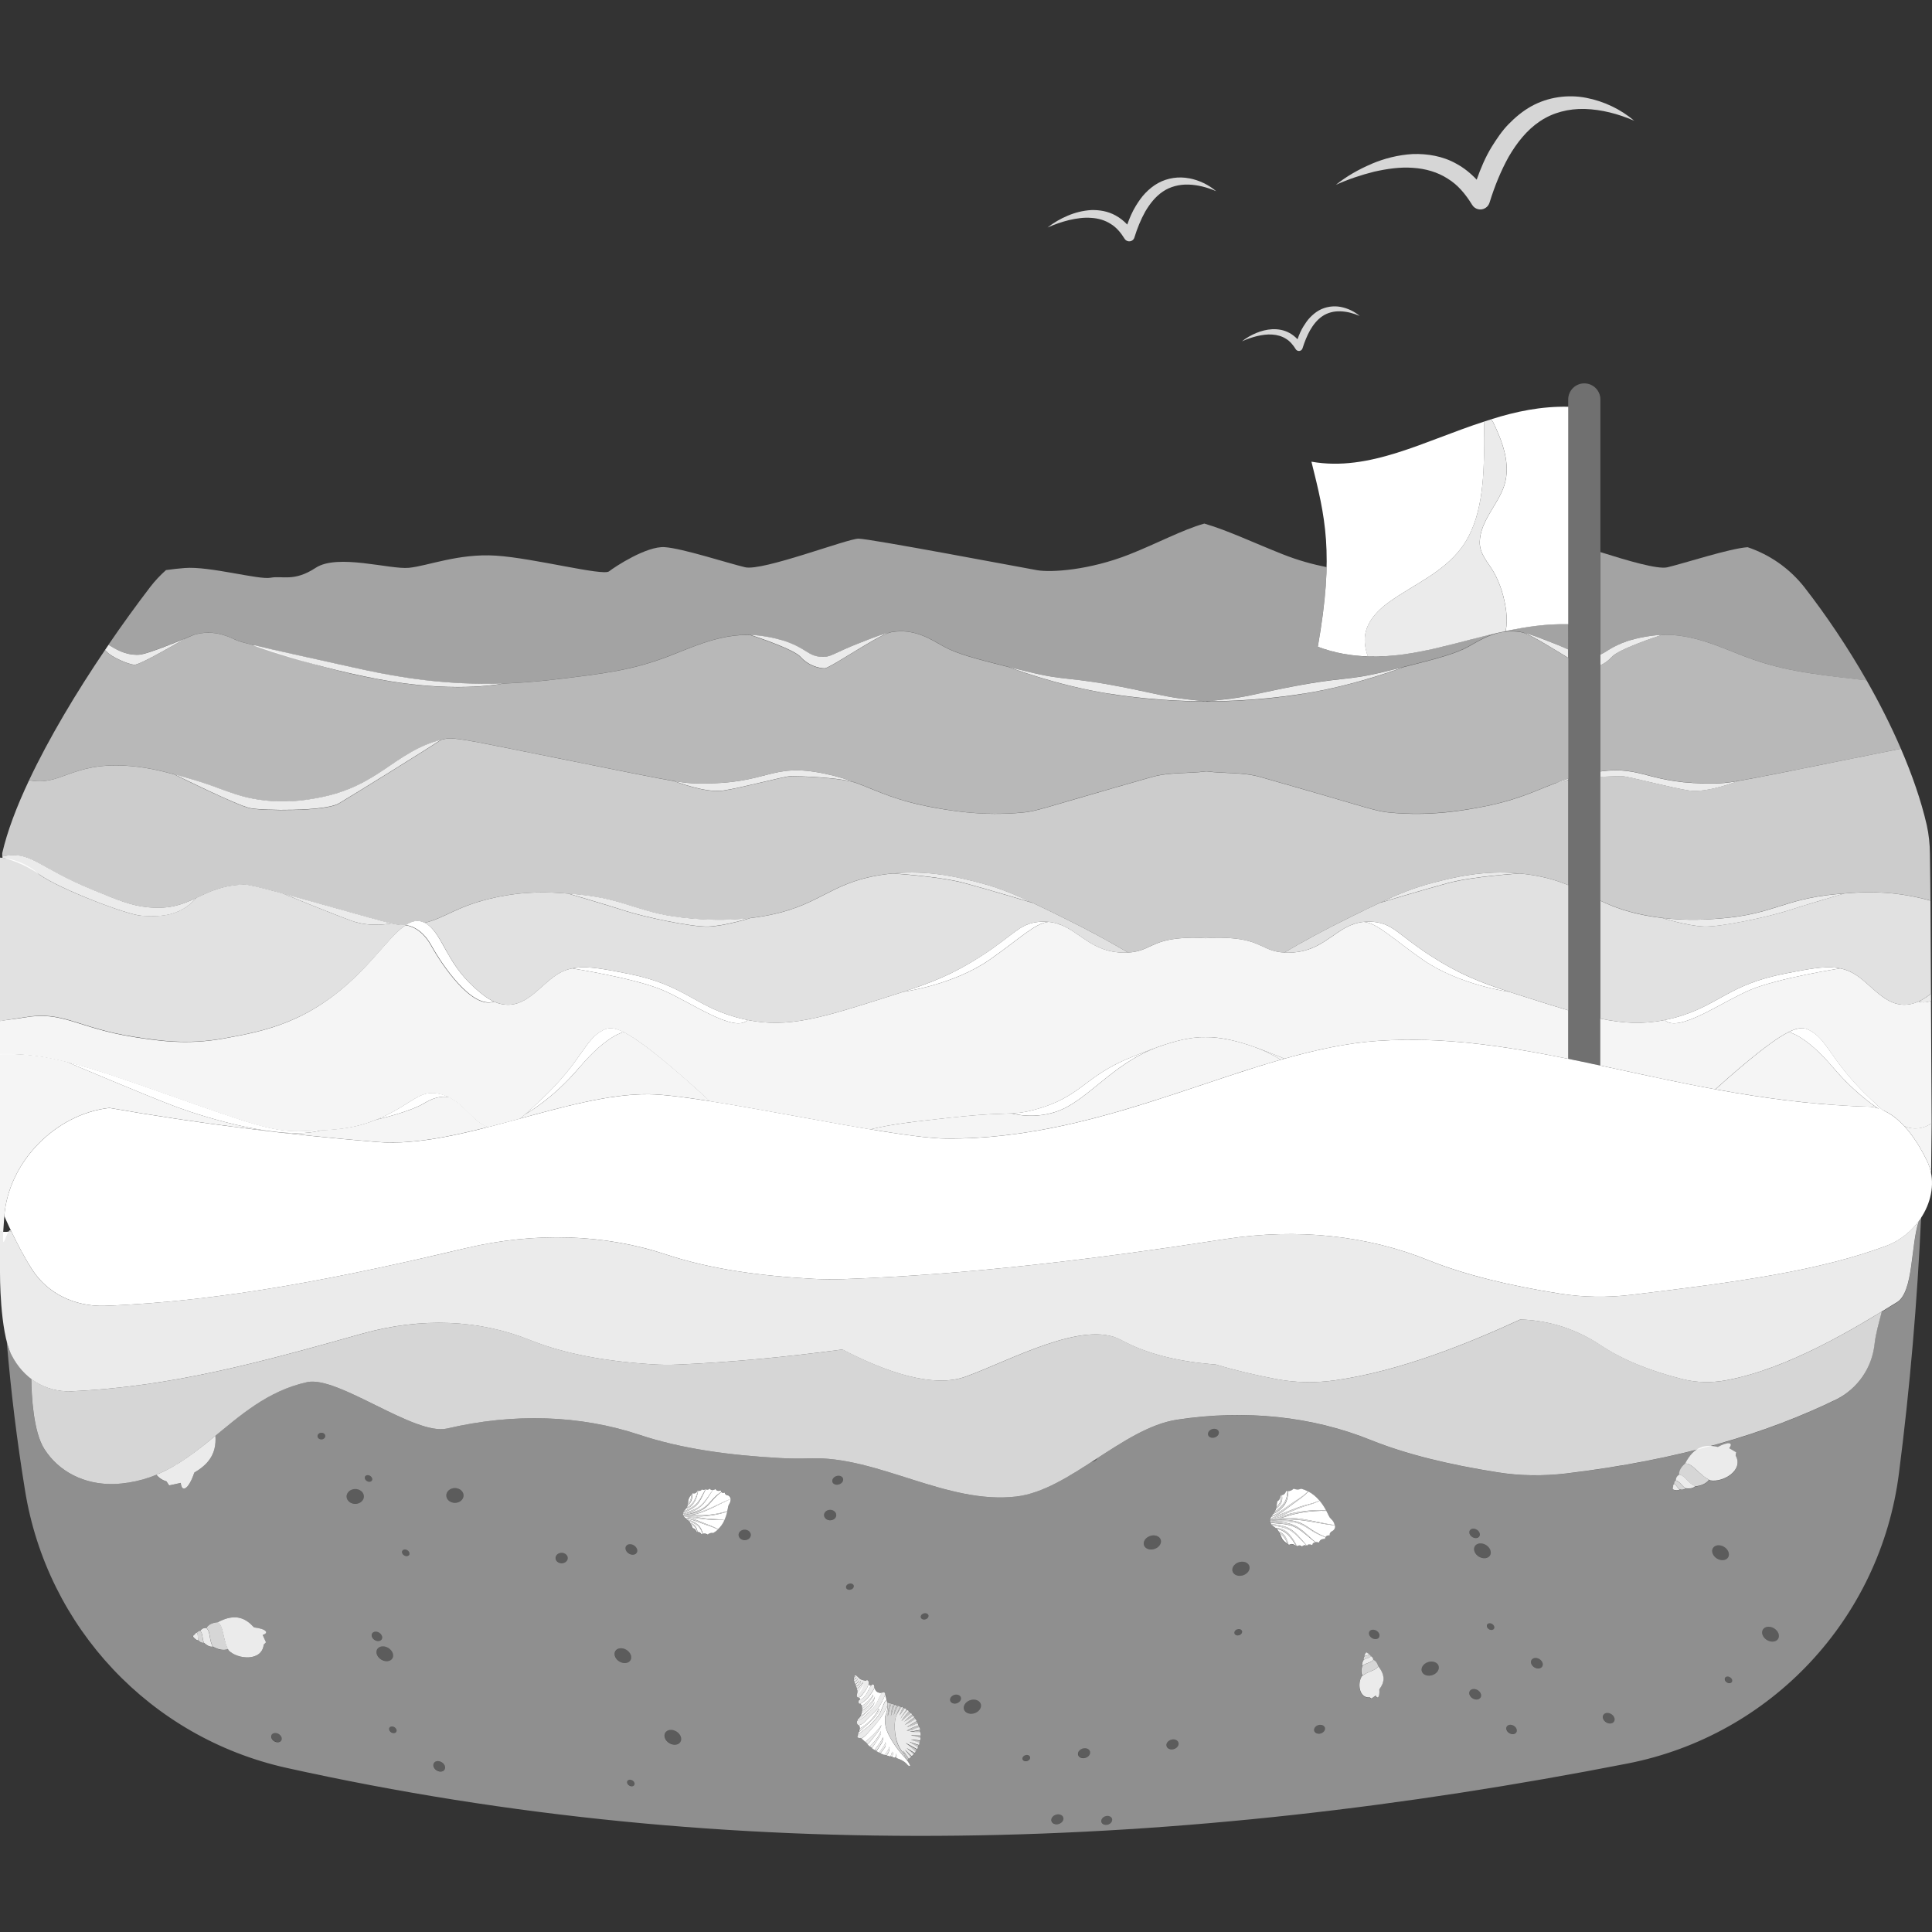
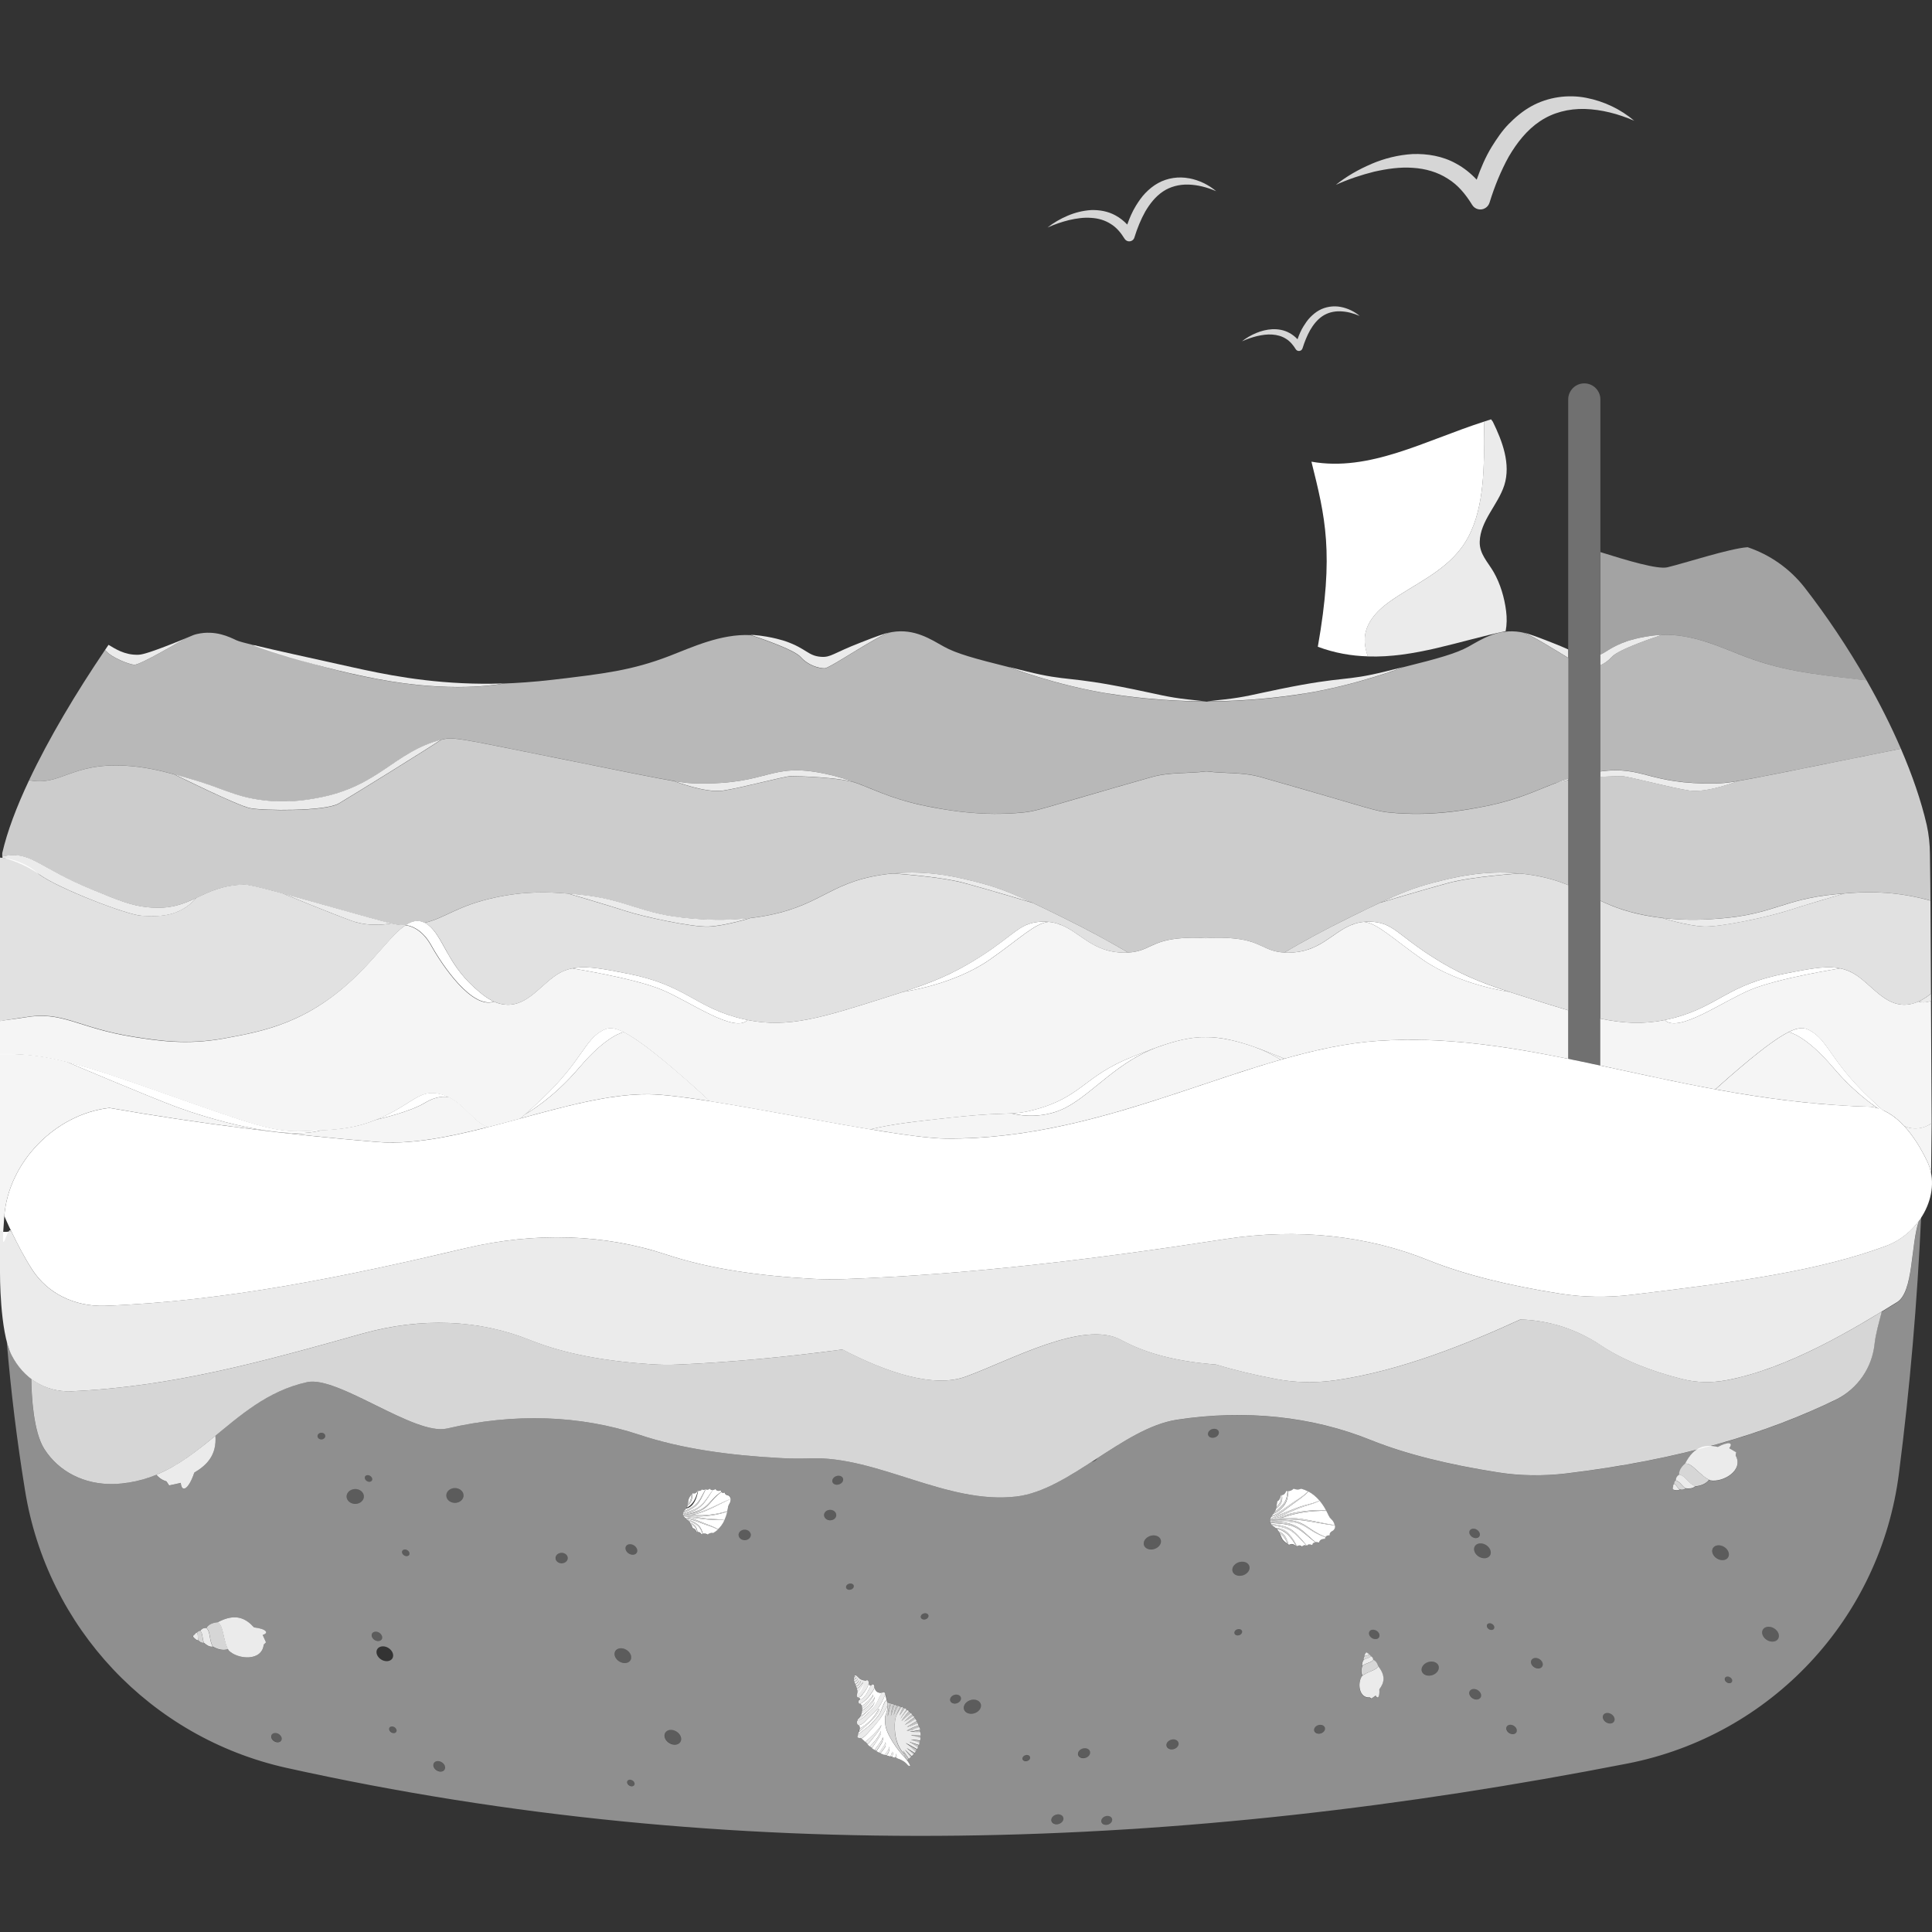
<svg xmlns="http://www.w3.org/2000/svg" viewBox="0 0 300 300">
  <rect x="0" y="0" width="300" height="300" fill="#333333" stroke="none" />
  <g fill="#fff">
    <g fill-rule="evenodd">
      <path d="m 171.24 283.18 c -.32 -.24 -.29 -.68 .05 -.98 .35 -.3 .88 -.34 1.2 -.1 s .29 .68 -.05 .98 c -.35 .3 -.88 .34 -1.2 .1 z" opacity=".2" />
      <path d="m 163.42 282.15 c .29 -.39 .88 -.56 1.31 -.38 .44 .18 .56 .64 .28 1.03 -.29 .39 -.88 .56 -1.31 .38 -.44 -.18 -.56 -.64 -.28 -1.03 z" opacity=".2" />
      <path d="m 98.12 277.35 c -.31 0 -.63 -.23 -.7 -.51 -.08 -.28 .11 -.52 .43 -.52 .31 0 .63 .23 .7 .51 .08 .28 -.12 .52 -.43 .52 z" opacity=".2" />
      <path d="m 69.13 274.27 c .1 .45 -.22 .81 -.71 .8 -.5 -.01 -.99 -.39 -1.09 -.84 s .22 -.81 .71 -.8 c .5 .01 .99 .39 1.09 .84 z" opacity=".2" />
      <path d="m 159.65 273.36 c -.3 .15 -.66 .09 -.8 -.13 s -.02 -.53 .28 -.68 .66 -.09 .8 .13 c .14 .23 .02 .53 -.28 .68 z" opacity=".2" />
      <path d="m 169.04 271.6 c .36 .27 .35 .76 -.03 1.09 -.38 .34 -.98 .4 -1.34 .13 s -.35 -.76 .03 -1.09 c .38 -.34 .98 -.4 1.34 -.13 z" opacity=".2" />
      <path d="m 182.78 270.23 c .36 .27 .35 .76 -.03 1.09 -.38 .34 -.98 .4 -1.34 .13 s -.35 -.76 .03 -1.09 c .38 -.34 .98 -.4 1.34 -.13 z" opacity=".2" />
      <path d="m 103.74 270.5 c -.58 -.48 -.71 -1.21 -.29 -1.63 s 1.23 -.37 1.82 .11 c .58 .48 .71 1.21 .29 1.63 s -1.23 .37 -1.82 -.11 z" opacity=".2" />
      <path d="m 43.57 269.43 c .3 .35 .27 .8 -.07 .99 s -.86 .06 -1.16 -.29 -.27 -.8 .07 -.99 .86 -.06 1.16 .29 z" opacity=".2" />
      <path d="m 233.93 268.49 c -.08 -.4 .21 -.71 .66 -.7 .45 .02 .88 .36 .96 .76 s -.21 .71 -.66 .7 c -.45 -.02 -.88 -.36 -.96 -.76 z" opacity=".2" />
      <path d="m 205.11 267.8 c .46 .03 .75 .36 .65 .74 s -.55 .67 -1.01 .64 -.75 -.36 -.65 -.74 .55 -.67 1.01 -.64 z" opacity=".2" />
      <path d="m 60.97 269.06 c -.32 -.09 -.55 -.39 -.52 -.66 s .32 -.41 .64 -.32 .55 .39 .52 .66 -.32 .41 -.64 .32 z" opacity=".2" />
      <path d="m 250.73 266.81 c .1 .45 -.22 .81 -.71 .8 -.5 -.01 -.99 -.39 -1.09 -.84 s .22 -.81 .71 -.8 c .5 .01 .99 .39 1.09 .84 z" opacity=".2" />
      <path d="m 150.85 263.94 c .74 -.16 1.41 .18 1.5 .76 .1 .59 -.43 1.19 -1.16 1.36 -.74 .16 -1.41 -.18 -1.5 -.76 -.09 -.59 .43 -1.19 1.16 -1.36 z" opacity=".2" />
      <path d="m 148.06 264.49 c -.43 -.1 -.62 -.49 -.43 -.86 s .69 -.59 1.12 -.48 c .43 .1 .62 .49 .43 .86 s -.69 .59 -1.12 .48 z" opacity=".2" />
      <path d="m 228.71 262.27 c .46 -.09 1.01 .19 1.22 .63 .22 .44 .02 .87 -.44 .97 s -1.01 -.19 -1.23 -.63 -.02 -.87 .44 -.97 z" opacity=".2" />
      <path d="m 268.56 261.35 c -.31 0 -.63 -.23 -.7 -.51 -.08 -.28 .11 -.52 .43 -.52 .31 0 .63 .23 .7 .51 .08 .28 -.11 .52 -.43 .52 z" opacity=".2" />
      <path d="m 221.47 260.12 c -.66 -.2 -.91 -.83 -.56 -1.4 s 1.16 -.87 1.81 -.67 c .66 .2 .91 .83 .56 1.4 s -1.16 .87 -1.81 .67 z" opacity=".2" />
      <path d="m 239.56 258.27 c .1 .45 -.22 .81 -.71 .8 -.5 -.01 -.99 -.39 -1.09 -.84 s .22 -.81 .71 -.8 c .5 .01 .99 .39 1.09 .84 z" opacity=".2" />
      <path d="m 95.63 257.43 c -.36 -.61 -.16 -1.25 .46 -1.44 s 1.42 .15 1.78 .76 .16 1.25 -.46 1.44 -1.42 -.15 -1.78 -.76 z" opacity=".2" />
-       <path d="m 60.3 255.87 c .65 .39 .94 1.11 .65 1.62 -.3 .5 -1.07 .6 -1.72 .21 s -.94 -1.11 -.65 -1.62 c .3 -.5 1.07 -.6 1.72 -.21 z" opacity=".2" />
      <path d="m 274.18 254.5 c -.58 -.48 -.72 -1.21 -.3 -1.63 s 1.23 -.37 1.82 .11 c .58 .48 .72 1.21 .3 1.63 s -1.24 .37 -1.82 -.11 z" opacity=".2" />
      <path d="m 57.87 254.34 c -.26 -.38 -.16 -.8 .21 -.94 .37 -.15 .89 .04 1.14 .42 .26 .38 .16 .8 -.21 .94 -.37 .15 -.89 -.04 -1.14 -.42 z" opacity=".2" />
      <path d="m 214 253.44 c .3 .35 .27 .8 -.06 .99 -.34 .19 -.86 .06 -1.16 -.29 s -.27 -.8 .06 -.99 c .34 -.19 .86 -.06 1.16 .29 z" opacity=".2" />
      <path d="m 192.72 253.73 c -.23 .22 -.61 .27 -.85 .11 s -.24 -.47 -.01 -.69 .61 -.27 .85 -.11 .24 .47 .01 .69 z" opacity=".2" />
      <path d="m 231.41 253.07 c -.32 -.09 -.55 -.39 -.52 -.66 s .32 -.41 .64 -.32 .55 .39 .52 .66 -.32 .41 -.64 .32 z" opacity=".2" />
      <path d="m 143 251.15 c -.07 -.25 .13 -.54 .46 -.63 .32 -.1 .64 .03 .72 .28 .07 .25 -.13 .54 -.46 .63 -.32 .1 -.64 -.03 -.72 -.28 z" opacity=".2" />
      <path d="m 131.4 246.55 c -.07 -.25 .13 -.54 .46 -.63 .32 -.1 .64 .03 .72 .28 .07 .25 -.13 .54 -.46 .63 -.32 .1 -.64 -.03 -.72 -.28 z" opacity=".2" />
      <path d="m 192.62 244.69 c -.74 .05 -1.3 -.41 -1.25 -1.01 s .7 -1.13 1.43 -1.18 c .74 -.05 1.3 .41 1.25 1.01 s -.7 1.13 -1.43 1.18 z" opacity=".2" />
      <path d="m 86.33 241.69 c .15 -.43 .68 -.68 1.18 -.55 s .79 .58 .64 1.01 -.68 .68 -1.18 .55 -.79 -.58 -.64 -1.01 z" opacity=".2" />
      <path d="m 266.06 241.43 c -.37 -.61 -.16 -1.25 .46 -1.44 s 1.42 .15 1.78 .76 .16 1.25 -.46 1.44 -1.42 -.15 -1.78 -.76 z" opacity=".2" />
      <path d="m 230.74 239.88 c .65 .39 .94 1.11 .65 1.62 -.3 .5 -1.07 .6 -1.72 .21 -.66 -.39 -.94 -1.11 -.65 -1.62 .3 -.5 1.07 -.6 1.72 -.21 z" opacity=".2" />
      <path d="m 62.47 240.83 c .11 -.24 .44 -.31 .74 -.16 s .46 .47 .36 .71 -.44 .31 -.74 .16 -.46 -.47 -.36 -.71 z" opacity=".2" />
      <path d="m 98.26 241.4 c -.49 .01 -.99 -.36 -1.11 -.81 s .18 -.82 .67 -.82 c .49 -.01 .99 .36 1.11 .81 s -.18 .82 -.67 .82 z" opacity=".2" />
      <path d="m 178.31 240.53 c -.66 -.2 -.91 -.83 -.56 -1.4 s 1.16 -.87 1.81 -.67 c .66 .2 .91 .83 .56 1.4 s -1.16 .87 -1.81 .67 z" opacity=".2" />
      <path d="m 116.11 237.62 c .45 .23 .61 .72 .35 1.11 s -.84 .52 -1.3 .3 c -.45 -.23 -.61 -.72 -.35 -1.11 s .84 -.52 1.3 -.3 z" opacity=".2" />
      <path d="m 228.3 238.35 c -.26 -.38 -.16 -.8 .21 -.94 .37 -.15 .89 .04 1.14 .42 .26 .38 .16 .8 -.21 .94 -.37 .15 -.89 -.04 -1.14 -.42 z" opacity=".2" />
      <path d="m 129.38 234.54 c .45 .23 .61 .72 .35 1.11 s -.84 .52 -1.3 .3 c -.45 -.23 -.61 -.72 -.35 -1.11 s .84 -.52 1.3 -.3 z" opacity=".2" />
      <path d="m 54.62 231.3 c .68 -.26 1.47 .01 1.77 .59 s -.01 1.26 -.69 1.52 -1.47 -.01 -1.77 -.59 .01 -1.26 .69 -1.52 z" opacity=".2" />
      <path d="m 70.64 231.05 c .74 0 1.34 .52 1.34 1.15 s -.6 1.15 -1.34 1.15 -1.34 -.52 -1.34 -1.15 .6 -1.15 1.34 -1.15 z" opacity=".2" />
      <path d="m 130.32 229.16 c .45 .05 .71 .41 .57 .79 -.13 .38 -.61 .64 -1.05 .59 -.45 -.05 -.71 -.41 -.57 -.79 .13 -.38 .6 -.64 1.05 -.59 z" opacity=".2" />
      <path d="m 56.67 229.3 c .11 -.24 .44 -.31 .74 -.16 s .46 .47 .36 .71 c -.11 .24 -.44 .31 -.74 .16 s -.46 -.47 -.36 -.71 z" opacity=".2" />
      <path d="m 170.4 226.42 c -.05 .09 -.11 .18 -.2 .26 -.19 .18 -.44 .28 -.68 .31 z" opacity=".2" />
      <path d="m 49.33 222.85 c .1 -.27 .43 -.43 .75 -.35 s .5 .37 .4 .64 -.43 .43 -.75 .35 -.5 -.37 -.4 -.64 z" opacity=".2" />
      <path d="m 188.66 221.87 c .45 .05 .71 .41 .57 .79 -.13 .38 -.6 .64 -1.05 .59 s -.71 -.41 -.57 -.79 c .13 -.38 .6 -.64 1.05 -.59 z" opacity=".2" />
    </g>
    <path d="m 137.74 265.62 c -.06 .29 -.17 .56 -.27 .83 -.04 .53 -.05 1.06 .05 1.58 .12 .57 .36 1.11 .63 1.62 .53 1 1.18 1.93 1.93 2.78 .21 .24 .44 .48 .65 .73 -.15 -.26 -.28 -.54 -.38 -.82 -.62 -.66 -1.34 -1.85 -1.41 -3.78 -.05 -1.22 .04 -1.68 .31 -2.31 -.04 .08 -.08 .15 -.12 .23 .19 -.51 .4 -1.01 .65 -1.5 -.06 -.02 -.11 -.04 -.17 -.06 -.05 -.02 -.09 -.03 -.14 -.05 -.32 .45 -.55 .96 -.69 1.5 .07 -.54 .18 -1.07 .4 -1.59 -.09 -.03 -.17 -.05 -.26 -.08 -.27 .56 -.38 1.2 -.59 1.78 .06 -.62 .15 -1.24 .32 -1.87 -.04 -.01 -.09 -.03 -.13 -.04 s -.07 -.02 -.11 -.03 c -.23 .65 -.41 1.31 -.56 1.98 .01 -.56 .08 -1.11 .21 -1.65 .03 -.14 .07 -.27 .08 -.41 -.12 -.04 -.24 -.07 -.36 -.11 .02 .1 .02 .2 .02 .3 .03 .33 .02 .66 -.05 .98" opacity=".8" />
    <path d="m 141.83 268.57 c -.34 .1 -.69 .17 -1.05 .18 .59 -.33 1.2 -.66 1.85 -.8 -.04 -.13 -.09 -.25 -.14 -.38 -.55 .22 -1.08 .52 -1.67 .59 .51 -.31 1.01 -.61 1.52 -.92 -.06 -.11 -.12 -.22 -.18 -.32 -.53 .35 -1.09 .66 -1.66 .93 .45 -.45 .97 -.83 1.49 -1.2 -.05 -.08 -.11 -.15 -.16 -.22 -.47 .33 -.95 .64 -1.45 .92 .44 -.36 .8 -.82 1.26 -1.15 -.04 -.04 -.08 -.08 -.12 -.13 -.02 -.02 -.05 -.05 -.07 -.07 -.51 .39 -1 .8 -1.47 1.24 .08 -.15 .18 -.29 .28 -.43 .28 -.38 .57 -.75 .87 -1.11 -.04 -.03 -.07 -.06 -.11 -.09 s -.07 -.05 -.11 -.08 c -.41 .42 -.77 .88 -1.08 1.38 .07 -.2 .19 -.38 .31 -.56 .21 -.31 .41 -.62 .62 -.93 -.05 -.03 -.11 -.07 -.16 -.1 -.04 -.02 -.08 -.04 -.12 -.07 -.27 .38 -.53 .75 -.8 1.13 .02 -.13 .07 -.26 .13 -.38 .12 -.29 .25 -.57 .37 -.86 l .01 -.03 c -.05 -.02 -.1 -.04 -.15 -.06 -.17 .14 -.3 .34 -.41 .53 -.13 .21 -.25 .42 -.37 .64 -.27 .63 -.36 1.09 -.31 2.31 .08 1.94 .8 3.12 1.41 3.78 -.05 -.15 -.1 -.3 -.14 -.45 .25 .31 .49 .63 .71 .96 .06 .1 .13 .19 .19 .29 .03 -.03 .07 -.05 .1 -.08 l .02 -.01 c .03 -.02 .05 -.04 .08 -.07 .02 -.02 .05 -.04 .07 -.06 -.3 -.41 -.6 -.81 -.89 -1.23 .36 .35 .72 .7 1.07 1.05 l .03 -.03 c .03 -.03 .06 -.06 .09 -.09 s .06 -.06 .09 -.1 c .01 -.01 .02 -.03 .03 -.04 -.33 -.36 -.67 -.71 -1.04 -1.03 .42 .26 .83 .52 1.25 .78 .03 -.03 .05 -.07 .08 -.1 .02 -.02 .03 -.05 .05 -.07 -.49 -.49 -1 -.95 -1.53 -1.39 .17 .08 .95 .5 1.78 .97 .01 -.02 .02 -.04 .03 -.06 .02 -.04 .04 -.07 .06 -.11 .01 -.03 .03 -.06 .04 -.08 -.45 -.3 -.91 -.61 -1.36 -.91 .5 .19 1.01 .36 1.52 .51 .01 -.04 .03 -.08 .04 -.12 s .02 -.07 .03 -.11 c .01 -.03 .01 -.05 .02 -.08 -.44 -.18 -.92 -.34 -1.33 -.53 -.07 -.03 .83 .05 1.42 .14 l .01 -.03 c .01 -.08 .03 -.17 .04 -.25 0 -.04 .01 -.08 .01 -.12 -.5 -.13 -1 -.27 -1.51 -.4 .51 .01 1.02 .03 1.52 .04 0 -.17 -.01 -.33 -.02 -.5 l -1.66 -.09 c .54 -.1 1.07 -.19 1.61 -.29 -.02 -.13 -.05 -.26 -.09 -.39 -.31 .06 -.6 .19 -.91 .28" opacity=".9" />
    <g fill-rule="evenodd">
      <path d="m 137.85 266.51 c .14 -.67 .33 -1.33 .56 -1.98 -.09 -.03 -.18 -.05 -.27 -.08 -.01 .14 -.04 .28 -.08 .41 -.13 .54 -.2 1.1 -.21 1.65 z" opacity=".7" />
      <path d="m 138.92 264.69 c -.09 -.03 -.18 -.06 -.28 -.09 -.16 .63 -.26 1.25 -.32 1.87 .22 -.59 .32 -1.22 .59 -1.78 z" opacity=".7" />
      <path d="m 139.24 266.24 c .14 -.33 .32 -.7 .56 -1.25 l -.03 -.01 c -.25 .48 -.46 .99 -.65 1.5 .04 -.08 .08 -.15 .12 -.23 z" opacity=".7" />
      <path d="m 139.46 264.87 l -.29 -.09 c -.23 .52 -.33 1.06 -.4 1.59 .14 -.54 .37 -1.05 .69 -1.5 z" opacity=".7" />
      <path d="m 140.35 272.34 c .1 .28 .23 .56 .38 .82 .04 .05 .08 .1 .12 .15 l .26 -.18 -.19 -.29 c -.23 -.33 -.46 -.65 -.71 -.96 l .14 .45 z" opacity=".7" />
      <path d="m 141.37 272.92 l .19 -.17 -1.07 -1.05 c .29 .41 .59 .82 .89 1.23 z" opacity=".7" />
-       <path d="m 140.45 272.44 c .07 .08 .15 .14 .21 .2 .07 .06 .13 .11 .19 .16 -.12 -.09 -.26 -.21 -.41 -.36 z" opacity=".7" />
+       <path d="m 140.45 272.44 z" opacity=".7" />
      <path d="m 141.79 272.5 l .2 -.25 c -.42 -.26 -.83 -.52 -1.25 -.78 .37 .32 .72 .66 1.04 1.03 z" opacity=".7" />
      <path d="m 140.59 270.69 c .53 .44 1.04 .9 1.53 1.39 l .25 -.42 c -.82 -.47 -1.61 -.89 -1.78 -.97 z" opacity=".7" />
      <path d="m 142.49 271.4 l .16 -.41 c -.51 -.15 -1.02 -.32 -1.52 -.51 .45 .3 .91 .61 1.36 .91 z" opacity=".7" />
      <path d="m 141.42 270.16 c .41 .19 .9 .35 1.33 .53 l .09 -.39 c -.6 -.09 -1.5 -.17 -1.42 -.14 z" opacity=".7" />
      <path d="m 142.89 269.91 l .02 -.36 c -.51 -.01 -1.02 -.03 -1.52 -.04 .5 .13 1 .27 1.51 .4 z" opacity=".7" />
      <path d="m 142.88 269.05 l -.05 -.38 c -.54 .1 -1.07 .19 -1.61 .29 z" opacity=".7" />
      <path d="m 142.64 267.96 c -.66 .14 -1.26 .47 -1.85 .8 .36 -.02 .71 -.08 1.05 -.18 .3 -.09 .6 -.22 .91 -.28 l -.1 -.33 z" opacity=".7" />
      <path d="m 142.5 267.58 l -.16 -.33 c -.51 .31 -1.01 .61 -1.52 .92 .59 -.07 1.12 -.37 1.67 -.59 z" opacity=".7" />
      <path d="m 142.16 266.93 c -.06 -.09 -.11 -.18 -.17 -.27 -.52 .37 -1.04 .74 -1.49 1.2 .57 -.27 1.13 -.58 1.66 -.93 z" opacity=".7" />
      <path d="m 141.82 266.44 c -.06 -.08 -.12 -.15 -.19 -.23 -.46 .33 -.82 .79 -1.26 1.15 .5 -.28 .99 -.59 1.45 -.92 z" opacity=".7" />
      <path d="m 139.97 267.26 c .47 -.44 .96 -.85 1.47 -1.24 -.1 -.1 -.21 -.2 -.32 -.3 -.3 .36 -.59 .73 -.87 1.11 -.1 .14 -.2 .27 -.28 .43 z" opacity=".7" />
      <path d="m 139.82 266.93 c .31 -.5 .67 -.96 1.08 -1.38 l -.16 -.11 c -.21 .31 -.41 .62 -.62 .93 -.12 .18 -.24 .36 -.31 .56 z" opacity=".7" />
      <path d="m 139.79 266.02 c -.05 .12 -.11 .25 -.13 .38 .27 -.38 .53 -.75 .8 -1.13 l -.29 -.14 z" opacity=".7" />
      <path d="m 139.61 265.61 c .12 -.19 .24 -.39 .41 -.53 l -.22 -.09 c -.24 .55 -.42 .93 -.56 1.25 .12 -.22 .24 -.43 .37 -.64 z" opacity=".7" />
      <path d="m 138.09 271.23 l .03 .09 .01 .15 -.04 .25 -.11 .41 -.01 .02 c -.04 .08 -.18 .29 -.28 .44 .13 .04 .26 .08 .4 .12 l .16 .04 c .07 -.12 .13 -.25 .17 -.38 .03 -.08 .05 -.16 .07 -.24 l .09 -.15 c .06 .12 .08 .25 .07 .38 0 .05 -.01 .09 -.02 .14 -.02 .11 -.06 .22 -.11 .32 l .48 .12 c .03 -.07 .05 -.13 .06 -.2 .03 -.11 .03 -.22 .03 -.33 0 -.03 0 -.06 -.01 -.1 .06 .07 .1 .14 .12 .22 .02 .05 .03 .11 .03 .16 v .14 c 0 .06 -.01 .11 -.02 .17 l .03 .01 c .31 .1 .62 .22 .89 .38 .09 .05 .18 .11 .27 .17 s .17 .13 .25 .2 .15 .15 .22 .23 c .03 .04 .07 .09 .11 .12 .04 .04 .08 .07 .13 .09 .01 0 .03 .01 .04 .01 h .01 .03 l .12 -.01 h .01 .01 .01 l .01 .01 c -.06 -.16 -.13 -.31 -.22 -.46 l -.21 -.32 -.2 -.26 c -.21 -.25 -.43 -.49 -.65 -.73 -.75 -.85 -1.4 -1.78 -1.93 -2.78 -.27 -.51 -.52 -1.05 -.63 -1.62 -.1 -.52 -.1 -1.05 -.05 -1.58 .11 -.27 .21 -.55 .27 -.83 .07 -.31 .08 -.63 .05 -.95 v -.03 c 0 .16 -.03 .32 -.08 .43 -.04 .08 -.07 .15 -.11 .23 -.11 .23 -.23 .45 -.36 .67 -.01 .02 -.02 .03 -.03 .05 -.69 1.17 -1.6 2.18 -2.55 3.2 -.22 .23 -.45 .46 -.72 .63 l -.16 .09 c .2 .16 .4 .34 .58 .53 .92 -.73 1.9 -1.7 2.53 -2.64 -.19 .72 -.85 1.44 -1.26 1.98 -.28 .36 -.57 .73 -.91 1.03 l .27 .28 .07 .06 c .6 -.55 1.23 -1.32 1.6 -2.06 l .14 -.31 .01 .14 v .11 c -.01 .07 -.02 .14 -.04 .2 l -.08 .2 c -.03 .07 -.07 .14 -.11 .2 l -.11 .19 c -.27 .44 -.78 1.19 -1.07 1.6 .11 .08 .25 .18 .41 .28 l .91 -1.23 .23 -.39 .13 -.29 .04 -.11 .01 .23 -.02 .17 -.07 .27 -.11 .26 -.81 1.27 .1 .06 .31 .16 c .2 -.29 .69 -.98 .82 -1.18 l .1 -.2 .03 -.09 c .01 -.04 .02 -.08 .02 -.12 v -.03 l .04 .12 .01 .14 -.01 .19 -.07 .31 -.02 .03 c -.09 .14 -.52 .68 -.71 .94 l .31 .13 .31 .12 .38 -.49 .19 -.33 .15 -.3 .02 -.05 v -.04 -.03 z" />
-       <path d="m 138.07 271.19 l .01 .02 v -.01 z" />
      <path d="m 137.48 263.07 l -.01 -.05 v .03 c .01 .07 -.02 .14 -.05 .2 -.36 .81 -.73 1.64 -1.32 2.31 -.42 .47 -.93 .85 -1.36 1.3 -.35 .36 -.66 .78 -1.13 .96 -.07 .03 -.21 .06 -.31 .07 .02 .02 .05 .03 .07 .05 .04 .03 .07 .06 .09 .1 .01 .01 .02 .03 .02 .04 .04 .09 .03 .2 .01 .3 l -.01 .03 c .13 -.06 .25 -.13 .37 -.2 1.11 -.69 2.02 -1.69 2.6 -2.86 .11 .02 .17 .16 .14 .22 -.5 1.04 -1.45 1.78 -2.3 2.57 -.3 .28 -.6 .56 -.93 .79 l -.01 .01 -.23 .65 c -.01 .02 -.01 .05 -.01 .07 .02 -.11 .1 -.22 .18 -.31 .56 -.61 1.35 -.99 1.91 -1.61 .39 -.43 .83 -.84 1.17 -1.31 .35 -.49 .55 -1.1 .79 -1.67 .07 -.17 .14 -.33 .23 -.49 .03 -.06 .07 -.13 .11 -.18 .03 -.04 .06 -.07 .1 -.1 .04 .05 .06 .1 .09 .16 l .02 .04 c 0 -.01 -.01 -.03 -.01 -.04 -.06 -.36 -.15 -.72 -.24 -1.07 z" />
      <path d="m 134.98 265.81 c .31 -.34 .66 -.63 .93 -1 .35 -.49 .53 -1.07 .82 -1.59 .08 -.15 .27 -.39 .43 -.45 l -.16 .05 c -.07 .02 -.14 .04 -.2 .04 -.21 .02 -.42 -.03 -.6 -.15 -.06 -.04 -.11 -.08 -.16 -.14 -.07 -.08 -.13 -.17 -.17 -.26 -.02 -.03 -.03 -.06 -.04 -.1 -.01 -.03 -.02 -.07 -.03 -.1 s -.01 -.06 -.01 -.08 c -.07 .36 -.37 .71 -.57 1.01 -.4 .59 -.91 1.11 -1.52 1.47 -.05 .03 -.1 .06 -.15 .07 l .06 .03 c .1 .06 .16 .15 .2 .26 .01 .01 .01 .03 .02 .04 .71 -.46 1.32 -1.07 1.77 -1.79 .02 .21 -.04 .31 -.1 .39 -.46 .69 -.95 1.39 -1.63 1.85 l -.01 .22 c .04 -.01 .07 -.02 .1 -.04 .64 -.37 1.12 -.95 1.56 -1.53 .14 -.19 .29 -.39 .34 -.62 -.05 .4 -.2 .73 -.38 1.03 -.36 .61 -.86 1.13 -1.45 1.52 -.08 .05 -.16 .1 -.25 .13 -.01 .03 -.01 .06 -.02 .09 -.02 .08 -.05 .15 -.09 .22 -.02 .03 -.04 .07 -.06 .1 .56 -.31 1.04 -.75 1.49 -1.22 .29 -.3 .58 -.63 .73 -1.02 -.14 .53 -.45 .88 -.76 1.19 -.28 .28 -.57 .55 -.86 .82 -.26 .24 -.52 .48 -.82 .66 -.02 -.03 -.04 -.05 -.06 -.07 -.05 .06 -.1 .13 -.14 .19 -.03 .04 -.05 .09 -.07 .14 .71 -.15 1.36 -.85 1.85 -1.38 z" />
      <path d="m 133.86 263.77 c .38 -.21 .62 -.6 .82 -.98 .19 -.37 .43 -.9 .73 -1.2 l -.09 .07 c -.03 .02 -.06 .04 -.09 .06 -.02 .01 -.03 .01 -.05 .02 -.17 .03 -.27 -.2 -.28 -.37 v -.05 c -.01 .04 -.01 .09 -.02 .12 -.13 .62 -.54 1.15 -.93 1.65 -.17 .21 -.35 .43 -.6 .5 -.03 .01 -.06 .01 -.09 .01 l .19 .08 c .03 .02 .07 .04 .09 .06 s .04 .05 .05 .08 c -.08 .08 -.17 .15 -.23 .25 .04 -.04 .08 -.07 .13 -.1 .12 -.07 .25 -.12 .37 -.18 z" />
      <path d="m 133.7 262.51 c .12 -.19 .2 -.42 .29 -.65 .05 -.12 .09 -.24 .14 -.36 -.28 .52 -.57 1.05 -.95 1.5 .09 -.07 .19 -.13 .27 -.2 .1 -.08 .18 -.18 .25 -.29 z" />
      <path d="m 134.04 261.18 c -.17 .28 -.36 .53 -.58 .77 -.11 .12 -.24 .24 -.39 .29 l .05 .2 c .25 -.09 .45 -.28 .6 -.51 .14 -.23 .24 -.49 .32 -.75 z" />
      <path d="m 133.67 261.29 c .03 -.08 .03 -.16 -.01 -.23 -.02 .12 -.1 .22 -.17 .31 -.08 .12 -.17 .23 -.27 .33 -.08 .08 -.17 .14 -.27 .18 .03 .06 .05 .12 .07 .19 .19 -.18 .37 -.37 .53 -.58 .05 -.06 .09 -.13 .12 -.2 z" />
      <path d="m 133.42 260.91 c -.13 .25 -.31 .46 -.53 .63 -.02 .02 -.04 .03 -.06 .04 .02 .04 .04 .08 .05 .13 .28 -.16 .48 -.45 .54 -.79 z" />
      <path d="m 133.03 261.07 c .09 -.09 .15 -.2 .17 -.38 -.12 .21 -.31 .39 -.53 .49 l .04 .12 .02 -.01 c .11 -.06 .21 -.12 .29 -.21 z" />
      <path d="m 132.9 260.75 c .08 -.08 .15 -.17 .11 -.24 -.11 .12 -.25 .23 -.39 .31 l .01 .08 c .04 0 .08 0 .11 -.02 .07 -.03 .12 -.08 .17 -.13 z" />
      <path d="m 132.87 260.33 c -.01 -.01 -.03 -.02 -.09 0 l -.15 .13 v .01 l -.02 .11 c .04 -.01 .07 -.03 .1 -.06 .06 -.06 .1 -.13 .15 -.19 z" />
      <path d="m 139.25 272.66 c 0 -.05 -.01 -.11 -.03 -.16 -.02 -.08 -.06 -.15 -.12 -.22 0 .03 .01 .06 .01 .1 .01 .11 0 .22 -.03 .33 -.02 .07 -.04 .14 -.06 .2 .07 .02 .15 .04 .22 .06 .01 -.06 .01 -.11 .02 -.17 0 -.05 0 -.09 0 -.14 z" opacity=".9" />
      <path d="m 138.65 272.33 c .01 -.17 -.03 -.34 -.13 -.47 -.01 .17 -.05 .33 -.1 .49 -.04 .13 -.1 .26 -.17 .38 .09 .02 .18 .04 .28 .06 .05 -.1 .08 -.21 .11 -.32 .01 -.05 .02 -.09 .02 -.14 z" opacity=".9" />
      <path d="m 138.11 271.32 l -.03 -.09 c .01 .06 -.02 .12 -.05 .18 -.1 .19 -.2 .38 -.31 .57 l -.38 .5 .34 .11 c .11 -.18 .27 -.42 .29 -.47 .04 -.13 .08 -.26 .11 -.4 .03 -.13 .05 -.27 .03 -.39 z" opacity=".9" />
      <path d="m 136.52 272.11 l .21 .11 c .21 -.29 .71 -.91 .73 -.97 .01 -.05 .03 -.1 .04 -.15 .04 -.2 .07 -.42 -.01 -.61 0 .08 -.02 .16 -.05 .24 -.02 .05 -.05 .1 -.07 .15 -.04 .08 -.63 .9 -.85 1.23 z" opacity=".9" />
      <path d="m 135.81 271.72 l .29 .17 .81 -1.27 c .14 -.29 .23 -.61 .2 -.93 -.08 .28 -.24 .54 -.39 .8 z" opacity=".9" />
      <path d="m 135.06 271.17 l .13 .11 .21 .16 c .34 -.46 .95 -1.38 1.18 -1.77 .15 -.25 .29 -.52 .23 -.88 -.34 .84 -1.06 1.74 -1.74 2.37 z" opacity=".9" />
      <path d="m 136.89 267.82 c -.63 .94 -1.61 1.91 -2.53 2.64 l .36 .37 c .34 -.3 .63 -.67 .91 -1.03 .41 -.53 1.07 -1.26 1.26 -1.98 z" opacity=".9" />
      <path d="m 133.94 269.84 c .27 -.17 .5 -.4 .72 -.63 .96 -1.01 1.86 -2.02 2.55 -3.2 .01 -.02 .02 -.03 .03 -.05 .13 -.22 .24 -.44 .36 -.67 .04 -.08 .07 -.15 .11 -.23 .05 -.11 .08 -.27 .08 -.43 0 -.1 0 -.2 -.02 -.3 h -.01 v -.02 l .01 -.03 -.01 -.02 -.01 .02 -.02 -.1 -.02 -.04 c -.02 -.06 -.05 -.12 -.09 -.16 -.04 .02 -.07 .06 -.1 .1 -.04 .06 -.08 .12 -.11 .18 -.08 .16 -.15 .32 -.23 .49 -.24 .57 -.45 1.18 -.79 1.67 -.33 .47 -.78 .88 -1.17 1.31 -.56 .61 -1.35 .99 -1.91 1.61 -.08 .09 -.16 .19 -.18 .31 v .03 c .01 .04 .03 .07 .05 .1 .02 .02 .04 .04 .07 .05 l .09 .03 c .06 .02 .13 .02 .19 .02 .05 0 .11 0 .16 -.01 .03 .02 .06 .05 .08 .07 l .16 -.09 z" opacity=".9" />
      <path d="m 134.32 268.12 c .85 -.79 1.8 -1.52 2.3 -2.57 .03 -.06 -.04 -.2 -.14 -.22 -.58 1.17 -1.49 2.17 -2.6 2.86 -.12 .08 -.25 .14 -.37 .2 l -.13 .52 .01 -.01 c .34 -.23 .63 -.51 .93 -.79 z" opacity=".9" />
      <path d="m 133.61 267.82 c .47 -.18 .78 -.6 1.13 -.96 .44 -.45 .95 -.83 1.36 -1.3 .59 -.67 .96 -1.49 1.32 -2.31 .03 -.07 .06 -.13 .05 -.2 0 -.01 0 -.02 0 -.03 -.02 -.08 -.05 -.15 -.11 -.2 -.02 -.02 -.05 -.04 -.08 -.05 -.01 0 -.03 -.01 -.04 -.01 s -.03 0 -.04 0 -.03 0 -.04 0 h -.02 c -.16 .06 -.34 .3 -.43 .45 -.29 .52 -.47 1.1 -.82 1.59 -.27 .37 -.62 .67 -.93 1 -.49 .53 -1.14 1.23 -1.85 1.38 -.08 .21 -.08 .45 .07 .61 .02 .02 .05 .04 .07 .06 l .04 .03 c .1 -.01 .24 -.04 .31 -.07 z" opacity=".9" />
      <path d="m 134.21 266.27 c .29 -.27 .59 -.54 .86 -.82 .31 -.32 .62 -.67 .76 -1.19 -.15 .39 -.44 .72 -.73 1.02 -.45 .46 -.93 .91 -1.49 1.22 -.08 .13 -.19 .24 -.28 .36 .02 .02 .04 .05 .06 .07 .3 -.18 .56 -.42 .82 -.66 z" opacity=".9" />
      <path d="m 135.47 264.44 c .18 -.3 .32 -.63 .38 -1.03 -.05 .23 -.2 .43 -.34 .62 -.45 .58 -.93 1.17 -1.56 1.53 -.03 .02 -.07 .04 -.1 .04 -.01 .17 -.03 .33 -.07 .5 .09 -.03 .17 -.08 .25 -.13 .59 -.39 1.09 -.91 1.45 -1.52 z" opacity=".9" />
      <path d="m 135.58 263.13 c -.45 .72 -1.06 1.33 -1.77 1.79 l .04 .18 .01 .27 c .68 -.46 1.17 -1.16 1.63 -1.85 .06 -.09 .12 -.19 .1 -.39 z" opacity=".9" />
      <path d="m 133.68 264.51 c .62 -.36 1.12 -.88 1.52 -1.47 .21 -.3 .51 -.65 .57 -1.01 0 -.01 0 -.01 0 -.02 0 -.03 0 -.05 0 -.08 0 -.05 0 -.1 -.01 -.15 0 -.03 -.01 -.05 -.02 -.07 s -.02 -.05 -.03 -.07 c -.03 -.05 -.09 -.1 -.14 -.11 -.01 0 -.03 0 -.04 0 -.04 0 -.07 .02 -.09 .03 -.01 .01 -.03 .02 -.04 .03 -.3 .3 -.54 .83 -.73 1.2 -.2 .38 -.44 .77 -.82 .98 -.12 .07 -.25 .11 -.37 .18 -.05 .03 -.09 .06 -.13 .1 -.01 .02 -.02 .03 -.03 .05 -.01 .03 -.03 .06 -.03 .1 -.02 .1 0 .21 .07 .28 .05 .05 .11 .07 .17 .1 .05 -.01 .1 -.04 .15 -.07 z" opacity=".9" />
      <path d="m 133.95 263.08 c .39 -.5 .8 -1.02 .93 -1.65 .01 -.03 .01 -.07 .02 -.12 l -.02 -.16 c -.01 -.02 -.01 -.05 -.02 -.07 s -.02 -.04 -.03 -.06 c -.03 -.06 -.07 -.1 -.14 -.12 -.01 0 -.02 -.01 -.03 -.01 h -.01 c -.01 0 -.02 0 -.02 0 h -.01 l -.03 .01 -.03 .01 -.03 .01 -.06 .04 -.03 .02 -.39 -.07 -.28 -.09 -.21 -.11 c -.04 -.03 -.08 -.06 -.12 -.09 l -.31 -.3 c -.06 -.06 -.12 -.12 -.19 -.15 -.04 -.02 -.09 -.03 -.14 -.03 -.02 0 -.03 .01 -.05 .01 -.01 .01 -.03 .01 -.04 .02 l -.05 .11 c -.01 .01 -.01 .03 -.01 .04 -.01 .03 -.02 .06 -.03 .08 0 .01 0 .02 -.01 .03 .05 -.04 .1 -.09 .15 -.13 .06 -.01 .08 -.01 .09 .01 -.06 .06 -.09 .13 -.15 .19 -.03 .03 -.06 .05 -.1 .06 v .23 c .15 -.08 .28 -.18 .39 -.31 .05 .08 -.03 .16 -.11 .24 -.05 .05 -.1 .1 -.17 .13 -.04 .01 -.07 .02 -.11 .02 l .06 .28 c .22 -.1 .41 -.27 .53 -.49 -.02 .19 -.09 .3 -.17 .38 -.09 .09 -.19 .15 -.29 .21 l -.02 .01 .11 .29 c .02 -.01 .04 -.03 .06 -.04 .22 -.17 .4 -.38 .53 -.63 -.06 .34 -.27 .63 -.54 .79 .03 .06 .05 .12 .08 .18 .1 -.04 .19 -.11 .27 -.18 .1 -.1 .19 -.21 .27 -.33 .07 -.1 .14 -.2 .17 -.31 .04 .07 .04 .16 .01 .23 -.03 .08 -.07 .14 -.12 .2 -.16 .21 -.34 .4 -.53 .58 l .05 .17 c .15 -.05 .28 -.17 .39 -.29 .22 -.24 .41 -.5 .58 -.77 -.09 .26 -.18 .52 -.32 .75 s -.35 .42 -.6 .51 l .02 .25 c 0 .07 -.01 .14 -.02 .22 s -.04 .15 -.07 .23 c -.01 .02 -.02 .04 -.03 .06 l .03 -.01 -.01 .05 c -.01 .04 -.01 .09 0 .14 v .01 l .01 .03 c 0 .01 .01 .02 .01 .03 l .01 .02 c .01 .01 .01 .02 .02 .03 l .01 .02 .04 .04 c .03 .02 .06 .04 .09 .05 l .02 .01 c .03 0 .06 -.01 .08 -.01 .26 -.07 .44 -.29 .6 -.5 z" opacity=".9" />
      <path d="m 134.13 261.5 c -.05 .12 -.09 .24 -.14 .36 -.08 .23 -.17 .45 -.29 .65 -.07 .11 -.15 .21 -.25 .29 -.09 .07 -.19 .13 -.27 .2 .38 -.45 .66 -.97 .95 -1.5 z" opacity=".9" />
      <path d="m 33.45 222.94 c -2.86 2.35 -5.72 4.63 -9.16 6.05 .35 .46 .86 .82 1.56 1.04 l .41 .63 1.81 -.4 c .13 1.62 1.23 1.02 2.1 -1.59 2 -1.18 3.5 -2.76 3.28 -5.73 z" opacity=".9" />
      <path d="m 40.8 253.87 c 1.05 -.31 .5 -.96 -1.35 -1.17 -1.3 -1.42 -2.89 -2.27 -5.66 -.79 .96 .42 .81 2.91 1.72 4.37 1.41 1.43 5.18 1.72 5.44 -.9 l .36 -.36 -.52 -1.15 z" opacity=".9" />
      <path d="m 33.8 251.9 c -.92 .07 -1.55 .47 -1.73 .88 .67 .68 .36 1.79 .98 2.9 .86 .49 1.65 .63 2.37 .4 -.8 -1.48 -.69 -3.79 -1.62 -4.19 z" opacity=".8" />
      <path d="m 33.05 255.69 c -.56 .07 -1 -.27 -1.36 -.58 -.33 -.59 -.12 -1.35 -.59 -1.9 .2 -.21 .37 -.44 .96 -.42 .67 .68 .36 1.79 .98 2.9 z" opacity=".9" />
      <path d="m 31.1 253.21 c .46 .55 .25 1.31 .58 1.9 -.4 .01 -.67 -.14 -.86 -.39 -.2 -.41 .01 -.88 -.24 -1.2 .11 -.16 .27 -.26 .51 -.31 l .01 .01 z" opacity=".8" />
      <path d="m 30.59 253.52 c .24 .33 .03 .79 .24 1.2 -.27 -.02 -.43 -.14 -.58 -.29 -.28 -.21 -.4 -.42 -.03 -.62 .1 -.16 .17 -.26 .38 -.3 z" opacity=".9" />
      <path d="m 268.53 224.87 c .68 -.86 -.14 -1.07 -1.78 -.19 -1.88 -.42 -3.67 -.2 -5.09 2.59 1.03 -.21 2.33 1.92 3.91 2.6 1.98 .36 5.24 -1.56 3.94 -3.85 l .09 -.5 -1.08 -.64 z" opacity=".9" />
      <path d="m 261.66 227.27 c -.71 .59 -1 1.27 -.92 1.71 .94 .17 1.32 1.26 2.47 1.82 .98 -.09 1.71 -.43 2.17 -1.02 -1.5 -.76 -2.74 -2.71 -3.72 -2.51 z" opacity=".8" />
      <path d="m 263.21 230.8 c -.42 .38 -.97 .34 -1.44 .3 -.61 -.3 -.87 -1.04 -1.57 -1.23 .05 -.29 .05 -.57 .55 -.9 .94 .17 1.32 1.26 2.47 1.82 z" opacity=".9" />
      <path d="m 260.2 229.88 c .69 .19 .95 .92 1.56 1.22 h .01 c -.33 .24 -.63 .27 -.93 .17 -.4 -.22 -.5 -.72 -.89 -.85 0 -.19 .07 -.37 .24 -.55 h .01 z" opacity=".8" />
      <path d="m 259.96 230.43 c .38 .13 .48 .63 .88 .85 -.23 .14 -.44 .13 -.65 .1 -.35 -.02 -.57 -.12 -.38 -.49 -.01 -.19 -.02 -.31 .14 -.46 z" opacity=".9" />
      <path d="m 213.61 263.3 c .32 .62 .66 .2 .57 -.98 .73 -.97 1.06 -2.06 -.19 -3.61 -.14 .65 -1.72 .84 -2.52 1.58 -.72 1.05 -.45 3.43 1.22 3.28 l .27 .18 .65 -.46 z" opacity=".9" />
      <path d="m 211.57 260.2 c .83 -.67 2.28 -.87 2.42 -1.49 v -.01 c -.16 -.56 -.48 -.9 -.76 -.96 -.34 .5 -1.07 .43 -1.69 .95 -.2 .59 -.19 1.1 .04 1.52 z" opacity=".8" />
      <path d="m 211.54 258.68 c -.11 -.34 .05 -.65 .2 -.92 .33 -.27 .83 -.23 1.12 -.59 .16 .1 .32 .18 .38 .55 -.34 .5 -1.06 .44 -1.68 .94 l -.01 .01 z" opacity=".9" />
      <path d="m 211.74 257.77 c -.05 -.25 .01 -.44 .14 -.58 .23 -.17 .55 -.1 .72 -.29 .11 .05 .2 .14 .26 .28 -.29 .35 -.78 .31 -1.11 .58 z" opacity=".8" />
      <path d="m 211.87 257.19 c -.02 -.17 .04 -.29 .11 -.4 .1 -.2 .22 -.3 .38 -.09 .11 .04 .18 .07 .23 .2 -.18 .19 -.49 .12 -.72 .29 z" opacity=".9" />
      <path d="m 198.2 233.98 v -.03 c .07 -.39 .13 -.82 .13 -.82 .32 -.15 .49 -.5 .56 -.98 h .04 c .01 .09 .01 .17 .02 .26 0 .43 -.11 .85 -.41 1.2 l -.28 .31 -.05 .05 z m .85 -1.82 c .3 -.02 .52 -.24 .67 -.64 .07 .01 .14 .02 .21 .02 -.02 .17 -.03 .34 -.06 .51 -.05 .34 -.14 .67 -.28 .97 -.1 .22 -.25 .43 -.41 .62 -.14 .17 -.31 .33 -.47 .48 -.11 .1 -.23 .2 -.34 .29 -.11 .1 -.23 .19 -.34 .28 -.05 .04 -.1 .08 -.14 .12 .11 -.17 .2 -.35 .26 -.54 l .01 -.01 c .06 -.03 .11 -.06 .16 -.1 s .1 -.08 .15 -.12 c .1 -.09 .18 -.18 .26 -.28 .12 -.16 .21 -.33 .27 -.51 .09 -.27 .12 -.56 .09 -.85 -.01 -.08 -.02 -.17 -.04 -.25 z m .95 -.62 c .3 0 .59 -.09 .86 -.38 .39 .15 .77 .2 1.17 0 .38 .1 .74 .24 1.1 .42 -.13 .13 -.27 .25 -.41 .37 -.57 .48 -1.21 .87 -1.84 1.29 -.56 .38 -1.11 .79 -1.67 1.17 l -.72 .48 c -.14 .09 -.3 .17 -.46 .25 -.17 .08 -.33 .16 -.49 .25 -.03 .02 -.06 .04 -.09 .06 .07 -.12 .15 -.24 .26 -.37 l .02 -.01 c .14 -.06 .28 -.13 .42 -.2 .13 -.08 .26 -.17 .38 -.25 .1 -.08 .2 -.16 .3 -.25 .14 -.13 .28 -.27 .41 -.42 .22 -.26 .4 -.54 .52 -.84 .13 -.32 .2 -.67 .23 -1.03 .02 -.17 .02 -.35 .03 -.53 z m 3.17 .06 c .61 .32 1.18 .78 1.72 1.41 -.11 .05 -.22 .1 -.34 .15 -.89 .36 -1.87 .52 -2.77 .83 -.33 .11 -.65 .23 -.97 .36 -.52 .2 -1.04 .41 -1.56 .62 -.22 .09 -.44 .18 -.67 .26 -.12 .05 -.25 .11 -.39 .17 -.18 .09 -.37 .18 -.56 .25 -.12 .04 -.23 .08 -.34 .1 .02 -.06 .05 -.13 .09 -.2 l .04 -.02 c .19 -.08 .39 -.13 .58 -.2 .21 -.07 .41 -.15 .59 -.24 l .3 -.18 c .15 -.09 .3 -.19 .44 -.3 .56 -.39 1.09 -.83 1.64 -1.22 .62 -.45 1.24 -.88 1.79 -1.38 .14 -.13 .28 -.26 .4 -.4 z m 1.75 1.44 c .35 .42 .69 .92 1 1.5 -.57 -.04 -1.15 -.05 -1.72 -.03 -1.15 .04 -2.29 .19 -3.4 .42 -.33 .07 -.66 .16 -.99 .26 -.21 .06 -.43 .13 -.65 .2 -.18 .06 -.36 .11 -.53 .17 -.18 .06 -.36 .11 -.54 .16 -.27 .08 -.55 .14 -.82 .18 h -.02 c .01 -.05 .03 -.1 .05 -.15 .16 0 .34 -.02 .52 -.06 .15 -.04 .29 -.08 .43 -.13 l .91 -.3 c .16 -.06 .32 -.12 .48 -.19 .74 -.3 1.46 -.64 2.21 -.93 .89 -.35 1.86 -.55 2.73 -.94 .12 -.05 .23 -.11 .34 -.17 z m -7.68 2.91 h .22 c -.07 .01 -.16 .02 -.23 .04 h -.01 v -.02 -.02 z m 10.02 .88 c -.87 -.13 -1.72 -.31 -2.58 -.49 -.81 -.17 -1.62 -.34 -2.43 -.46 -.62 -.09 -1.23 -.16 -1.86 -.18 -.27 -.01 -.53 -.01 -.8 0 -.32 .02 -.64 .04 -.96 .08 .16 -.04 .31 -.08 .47 -.12 .13 -.03 .25 -.07 .37 -.11 .47 -.14 .93 -.29 1.38 -.4 1.09 -.26 2.22 -.44 3.36 -.51 .58 -.04 1.17 -.05 1.75 -.03 .12 .23 .24 .48 .36 .74 .09 .2 .22 .38 .38 .53 .28 .24 .47 .55 .56 .96 z m -10.03 -.81 h .02 c .16 -.02 .38 -.01 .42 -.01 l .97 -.04 c .32 -.01 .65 -.03 .97 -.03 .26 -.01 .53 -.01 .79 0 .62 .01 1.23 .06 1.84 .14 1.68 .21 3.35 .6 5.05 .79 .08 .35 -.1 .72 -.42 .88 -.29 .14 -.44 .36 -.39 .66 -.29 0 -.53 .05 -.64 .26 -.08 -.03 -.16 -.07 -.25 -.1 -.47 -.2 -.94 -.43 -1.38 -.7 -.61 -.37 -1.18 -.81 -1.8 -1.16 -.27 -.15 -.55 -.28 -.85 -.38 -.61 -.2 -1.27 -.29 -1.95 -.32 -.24 -.01 -.49 -.01 -.74 0 s -.49 .02 -.73 .04 c -.2 .02 -.39 .03 -.58 .05 -.11 .01 -.22 .02 -.33 .03 0 -.04 .01 -.08 .01 -.12 z m -.01 .2 c .1 .01 .2 .01 .31 .01 .28 .01 .57 .01 .85 .01 s .57 0 .85 .01 .56 .01 .84 .03 c .49 .04 .96 .11 1.41 .24 .29 .09 .56 .21 .83 .34 .63 .33 1.21 .75 1.83 1.1 .46 .25 .93 .47 1.41 .65 .08 .03 .17 .06 .25 .09 -.03 .07 -.04 .17 -.04 .28 -.52 -.03 -.83 .15 -.95 .55 -.2 -.05 -.38 -.07 -.53 -.06 -.71 -.57 -1.33 -1.24 -2.04 -1.81 -.36 -.29 -.74 -.55 -1.17 -.76 -.39 -.19 -.81 -.33 -1.24 -.42 -.28 -.06 -.57 -.1 -.86 -.13 -.22 -.02 -.43 -.03 -.65 -.03 -.14 0 -.29 0 -.43 .01 -.11 0 -.22 .01 -.32 .02 -.11 .01 -.22 .02 -.33 .03 -.02 -.05 -.02 -.11 -.03 -.17 z m 1.45 1.79 c .05 .04 .1 .08 .14 .13 .1 .09 .2 .18 .26 .24 .1 .09 .19 .18 .27 .28 .19 .24 .34 .51 .47 .8 .03 .08 .07 .17 .1 .25 l -.35 -.26 c -.24 -.18 -.43 -.41 -.55 -.69 l -.34 -.76 z m -1.4 -1.54 c .1 .01 .2 .02 .3 .03 l .75 .06 c .2 .02 .39 .03 .59 .05 .3 .03 .59 .06 .88 .12 .42 .08 .82 .19 1.2 .37 .42 .19 .8 .43 1.16 .7 .72 .53 1.38 1.16 2.1 1.7 -.27 .02 -.45 .15 -.49 .41 -.42 -.14 -.71 -.12 -.81 .11 -.47 -.51 -.9 -1.06 -1.37 -1.56 -.28 -.3 -.58 -.58 -.91 -.83 -.39 -.3 -.84 -.5 -1.31 -.64 -.23 -.07 -.47 -.13 -.7 -.17 -.24 -.04 -.48 -.07 -.71 -.1 -.18 -.01 -.38 -.04 -.57 -.06 -.04 -.06 -.07 -.12 -.1 -.18 z m .99 .93 l .07 .02 c .12 .03 .24 .06 .36 .1 .15 .04 .29 .11 .43 .18 .32 .16 .62 .38 .89 .64 .53 .52 .96 1.19 1.3 1.8 l -.02 .01 c -.38 -.44 -.76 -.5 -1.14 -.26 l -.06 -.04 c -.04 -.15 -.08 -.31 -.13 -.45 -.11 -.32 -.25 -.63 -.44 -.89 -.09 -.12 -.19 -.22 -.3 -.32 -.07 -.05 -.16 -.13 -.26 -.19 -.09 -.06 -.19 -.11 -.29 -.16 -.04 -.02 -.09 -.03 -.13 -.05 -.08 -.14 -.18 -.28 -.3 -.4 z m -.79 -.61 l .43 .11 c .22 .04 .44 .09 .67 .14 .33 .07 .66 .14 .98 .25 .35 .12 .69 .27 1 .48 .33 .23 .63 .49 .92 .77 .49 .48 .95 1 1.44 1.48 -.39 -.16 -.53 -.05 -.75 .13 -.28 -.24 -.48 -.22 -.77 -.05 -.31 -.64 -.71 -1.35 -1.23 -1.9 -.27 -.29 -.58 -.55 -.93 -.71 -.15 -.07 -.32 -.13 -.48 -.16 -.13 -.02 -.26 -.04 -.39 -.05 -.08 -.01 -.16 -.01 -.25 0 -.09 -.08 -.19 -.15 -.3 -.22 -.14 -.08 -.25 -.17 -.34 -.26 z" />
      <path d="m 198.11 237.26 h .25 c .13 .01 .26 .03 .39 .05 .17 .04 .33 .09 .48 .16 .35 .17 .66 .42 .93 .71 .52 .55 .91 1.26 1.23 1.9 l -.07 .04 c -.34 -.61 -.77 -1.28 -1.3 -1.8 -.27 -.26 -.56 -.48 -.89 -.64 -.14 -.07 -.28 -.13 -.43 -.18 l -.43 -.12 c -.05 -.05 -.1 -.1 -.15 -.14 z" opacity=".8" />
      <path d="m 197.36 236.65 c .19 .02 .38 .05 .57 .06 .24 .03 .47 .05 .71 .1 .24 .04 .47 .1 .7 .17 .47 .14 .92 .35 1.31 .64 .33 .25 .62 .53 .91 .83 .47 .5 .91 1.05 1.37 1.56 l -.01 .03 -.02 -.01 c -.49 -.48 -.94 -1 -1.44 -1.48 -.29 -.28 -.59 -.54 -.92 -.77 -.31 -.21 -.64 -.37 -1 -.48 -.32 -.11 -.65 -.18 -.98 -.25 -.23 -.05 -.45 -.1 -.67 -.14 l -.43 -.11 c -.04 -.04 -.08 -.09 -.11 -.14 z" opacity=".8" />
      <path d="m 198.55 237.8 c .04 .01 .09 .03 .13 .05 .1 .04 .2 .1 .29 .16 .1 .07 .19 .14 .26 .19 .11 .1 .21 .2 .3 .32 .2 .26 .34 .56 .44 .89 .05 .15 .09 .3 .13 .45 l -.19 -.14 c -.03 -.08 -.06 -.17 -.1 -.25 -.12 -.29 -.27 -.57 -.47 -.8 -.08 -.1 -.17 -.2 -.27 -.28 l -.41 -.37 -.11 -.21 z" opacity=".8" />
      <path d="m 197.24 236.39 c .11 -.01 .22 -.02 .33 -.03 s .21 -.01 .32 -.02 c .14 -.01 .29 -.01 .43 -.01 .22 0 .43 .01 .65 .03 .29 .02 .58 .07 .86 .13 .43 .09 .85 .23 1.24 .42 .42 .21 .8 .47 1.17 .76 .71 .56 1.34 1.23 2.04 1.81 h -.03 c -.72 -.54 -1.37 -1.17 -2.1 -1.7 -.36 -.27 -.75 -.51 -1.16 -.7 -.38 -.18 -.78 -.29 -1.2 -.37 -.29 -.05 -.58 -.09 -.88 -.12 -.2 -.02 -.39 -.04 -.59 -.05 -.25 -.02 -.5 -.04 -.75 -.06 -.1 -.01 -.2 -.02 -.3 -.03 -.01 -.03 -.02 -.05 -.03 -.08 z" opacity=".8" />
      <path d="m 197.21 236.14 c .11 -.01 .22 -.02 .33 -.03 .19 -.02 .39 -.04 .58 -.05 .24 -.02 .49 -.03 .73 -.04 .25 -.01 .49 -.01 .74 0 .67 .02 1.34 .11 1.95 .32 .3 .1 .58 .23 .85 .38 .62 .35 1.19 .79 1.8 1.16 .44 .27 .9 .49 1.38 .7 .08 .04 .16 .07 .25 .1 -.01 .01 -.01 .03 -.02 .04 -.08 -.03 -.17 -.06 -.25 -.09 -.48 -.19 -.96 -.4 -1.41 -.65 -.62 -.35 -1.2 -.77 -1.83 -1.1 -.26 -.14 -.54 -.26 -.83 -.34 -.45 -.14 -.93 -.21 -1.41 -.24 -.28 -.02 -.56 -.03 -.84 -.03 -.28 -.01 -.57 -.01 -.85 -.01 -.29 0 -.57 0 -.85 -.01 -.1 0 -.21 -.01 -.31 -.01 0 -.03 0 -.06 0 -.08 z" opacity=".8" />
      <path d="m 197.24 235.9 h .02 c .28 -.04 .55 -.11 .82 -.18 .18 -.05 .36 -.1 .54 -.16 s .36 -.11 .53 -.17 c .22 -.07 .43 -.14 .65 -.2 .33 -.1 .66 -.19 .99 -.26 1.11 -.23 2.25 -.38 3.4 -.42 .58 -.02 1.15 -.01 1.72 .03 .01 .02 .02 .04 .03 .06 -.58 -.02 -1.17 -.01 -1.75 .03 -1.14 .08 -2.27 .25 -3.36 .51 -.46 .1 -.92 .26 -1.38 .4 -.12 .04 -.25 .07 -.37 .11 -.15 .04 -.31 .08 -.47 .12 .32 -.04 .64 -.06 .96 -.08 .27 -.01 .54 -.01 .8 0 .62 .02 1.24 .09 1.86 .18 .82 .12 1.62 .29 2.43 .46 .86 .18 1.71 .36 2.58 .49 l .01 .04 c -1.7 -.2 -3.36 -.58 -5.05 -.79 -.61 -.08 -1.22 -.13 -1.84 -.14 -.26 -.01 -.52 -.01 -.79 0 -.32 0 -.65 .02 -.97 .03 l -.97 .04 c -.04 0 -.26 -.01 -.42 .01 h -.02 l .01 -.03 .23 -.04 c -.08 0 -.15 .01 -.22 0 l .01 -.05 z" opacity=".8" />
      <path d="m 204.88 233.01 c -.11 .05 -.22 .1 -.34 .15 -.89 .36 -1.87 .52 -2.77 .83 -.33 .11 -.65 .23 -.97 .36 -.52 .2 -1.04 .41 -1.56 .62 -.22 .09 -.44 .18 -.67 .26 -.12 .05 -.25 .11 -.39 .17 -.18 .09 -.37 .18 -.56 .25 -.12 .04 -.23 .08 -.34 .1 l -.01 .02 c .16 0 .34 -.02 .52 -.06 .15 -.04 .29 -.08 .43 -.13 l .91 -.3 c .16 -.06 .32 -.12 .48 -.19 .74 -.3 1.46 -.64 2.21 -.93 .89 -.35 1.86 -.55 2.73 -.94 .12 -.05 .23 -.11 .34 -.17 l -.03 -.03 z" opacity=".8" />
      <path d="m 203.15 231.59 l .01 .01 c -.13 .14 -.26 .27 -.4 .4 -.55 .5 -1.17 .93 -1.79 1.38 -.55 .4 -1.08 .83 -1.64 1.22 -.14 .1 -.29 .2 -.44 .3 -.1 .06 -.2 .12 -.3 .18 -.18 .1 -.38 .17 -.59 .24 -.2 .07 -.4 .12 -.58 .2 l -.04 .02 c .02 -.03 .04 -.07 .06 -.1 .03 -.02 .06 -.04 .09 -.06 .16 -.09 .32 -.17 .49 -.25 .16 -.08 .32 -.16 .46 -.25 l .72 -.48 c .56 -.38 1.11 -.79 1.67 -1.17 .63 -.42 1.27 -.82 1.84 -1.29 .14 -.12 .28 -.24 .41 -.37 z" opacity=".8" />
      <path d="m 199.93 231.54 h .07 c 0 .18 -.01 .35 -.03 .53 -.03 .36 -.1 .71 -.23 1.03 -.12 .3 -.31 .58 -.52 .84 -.13 .15 -.27 .29 -.41 .42 -.1 .09 -.2 .17 -.3 .25 -.13 .09 -.25 .18 -.38 .25 -.14 .08 -.27 .14 -.42 .2 l -.02 .01 .19 -.25 .49 -.4 c .12 -.09 .23 -.19 .34 -.29 .17 -.15 .33 -.31 .47 -.48 .16 -.19 .3 -.4 .41 -.62 .14 -.3 .23 -.63 .28 -.97 .03 -.17 .05 -.34 .06 -.51 z" opacity=".8" />
      <path d="m 198.94 232.16 h .11 c .02 .08 .03 .17 .04 .25 .03 .29 0 .57 -.09 .85 -.06 .18 -.15 .35 -.27 .51 -.08 .1 -.16 .2 -.26 .28 -.05 .04 -.1 .08 -.15 .12 l -.18 .11 c .03 -.1 .05 -.2 .07 -.3 l .33 -.36 c .3 -.35 .42 -.77 .41 -1.2 0 -.09 -.01 -.17 -.02 -.26 z" opacity=".8" />
      <path d="m 107.39 232.06 l -.21 .27 c -.14 .18 -.24 .4 -.28 .62 l -.1 .63 c .03 -.04 .06 -.08 .08 -.12 .06 -.09 .11 -.17 .15 -.23 .06 -.08 .1 -.17 .15 -.26 .1 -.22 .16 -.45 .19 -.69 .01 -.07 .02 -.14 .02 -.21 z m .97 -.6 l -.02 -.01 c -.19 .41 -.47 .52 -.8 .42 l -.03 .04 v .36 c -.02 .26 -.06 .52 -.15 .75 -.04 .1 -.1 .2 -.16 .3 -.04 .05 -.09 .13 -.15 .2 -.06 .06 -.12 .12 -.18 .17 -.03 .02 -.06 .04 -.09 .06 -.03 .13 -.08 .25 -.14 .36 l .05 -.03 c .08 -.05 .16 -.09 .24 -.15 .1 -.06 .2 -.14 .29 -.22 .21 -.19 .39 -.41 .54 -.66 .29 -.5 .48 -1.08 .61 -1.6 z m 1.21 -.23 c -.26 .2 -.38 .14 -.59 .05 -.16 .24 -.31 .26 -.56 .19 -.11 .54 -.26 1.15 -.54 1.67 -.15 .27 -.33 .53 -.55 .72 -.1 .09 -.21 .16 -.33 .22 -.09 .04 -.18 .08 -.28 .12 -.06 .02 -.12 .04 -.18 .05 -.05 .08 -.12 .15 -.18 .22 -.09 .09 -.15 .17 -.2 .26 l .3 -.17 c .16 -.08 .31 -.16 .47 -.24 .23 -.12 .47 -.24 .68 -.38 .24 -.16 .46 -.34 .65 -.56 .2 -.24 .37 -.49 .53 -.76 .27 -.46 .51 -.94 .78 -1.4 z m .03 .01 c -.25 .47 -.46 .97 -.71 1.44 -.15 .28 -.32 .55 -.51 .8 -.24 .3 -.53 .54 -.85 .74 -.16 .1 -.32 .19 -.49 .27 s -.34 .15 -.51 .21 c -.13 .05 -.27 .11 -.41 .16 -.02 .05 -.03 .1 -.04 .16 .07 -.03 .14 -.05 .22 -.08 .18 -.06 .36 -.13 .55 -.19 .14 -.05 .29 -.1 .43 -.16 .22 -.08 .43 -.17 .63 -.26 .3 -.14 .58 -.31 .82 -.51 .27 -.23 .51 -.48 .73 -.76 .43 -.54 .8 -1.14 1.23 -1.69 -.21 .04 -.37 -.02 -.45 -.21 -.29 .19 -.51 .23 -.63 .08 z m 1.11 .13 c -.41 .57 -.75 1.19 -1.17 1.76 -.21 .29 -.45 .56 -.72 .8 -.25 .22 -.54 .41 -.84 .56 -.2 .1 -.41 .19 -.62 .27 -.16 .06 -.32 .11 -.48 .15 -.11 .03 -.22 .06 -.32 .08 -.08 .02 -.16 .04 -.25 .05 -.08 .02 -.17 .03 -.25 .05 0 .04 .01 .09 .01 .13 .08 -.02 .15 -.05 .23 -.07 .21 -.06 .42 -.12 .64 -.18 .21 -.06 .42 -.11 .63 -.17 s .42 -.12 .62 -.19 c .36 -.12 .7 -.27 1.01 -.47 .2 -.12 .38 -.27 .55 -.42 .41 -.37 .75 -.8 1.15 -1.19 .29 -.28 .6 -.54 .93 -.77 .06 -.04 .11 -.08 .17 -.12 -.04 -.05 -.06 -.12 -.08 -.2 -.38 .13 -.65 .06 -.82 -.22 -.14 .08 -.27 .13 -.39 .15 z m 2.76 1.38 c -.62 .27 -1.22 .58 -1.83 .88 -.57 .29 -1.14 .58 -1.73 .83 -.44 .19 -.89 .37 -1.35 .51 -.2 .06 -.4 .11 -.6 .16 -.25 .05 -.49 .1 -.74 .13 .12 0 .25 -.01 .37 -.01 .1 0 .2 0 .3 .01 .38 .01 .75 .03 1.11 .02 .87 -.03 1.75 -.12 2.61 -.29 .44 -.09 .88 -.2 1.32 -.33 .05 -.2 .09 -.4 .12 -.62 .03 -.17 .09 -.33 .18 -.47 .16 -.24 .24 -.51 .23 -.83 z m -1.44 -1.09 c -.06 .04 -.11 .08 -.16 .13 -.31 .25 -.61 .51 -.89 .8 -.38 .4 -.72 .84 -1.12 1.23 -.17 .17 -.36 .32 -.56 .46 -.42 .27 -.89 .47 -1.39 .63 -.18 .06 -.37 .1 -.55 .15 -.19 .04 -.37 .08 -.56 .12 l -.7 .12 c .01 .03 .02 .06 .03 .09 h .01 c .12 -.02 .28 -.07 .31 -.08 l .73 -.16 c .24 -.06 .49 -.11 .73 -.17 .2 -.05 .39 -.1 .59 -.16 .46 -.13 .9 -.29 1.34 -.47 1.22 -.49 2.38 -1.12 3.61 -1.6 -.02 -.28 -.22 -.52 -.49 -.57 -.25 -.05 -.4 -.18 -.42 -.42 -.22 .06 -.41 .07 -.53 -.07 z m -5.88 3.72 l .01 .02 .01 .01 c .06 -.02 .11 -.03 .17 -.04 -.06 .01 -.12 .01 -.18 .01 z m 6.79 -.66 c -.42 .14 -.85 .27 -1.28 .37 -.87 .2 -1.75 .32 -2.63 .37 -.26 .01 -.52 .01 -.79 .01 l -.96 -.04 c -.14 -.01 -.29 -.01 -.43 -.01 -.22 0 -.44 .01 -.65 .03 h -.02 c .02 .03 .04 .07 .06 .1 .12 -.04 .26 -.05 .4 -.06 .12 0 .23 0 .35 .01 l .74 .04 c .13 .01 .27 .03 .4 .04 .61 .08 1.22 .18 1.84 .25 .73 .08 1.5 .04 2.23 .16 .1 .02 .19 .03 .29 .06 .18 -.39 .33 -.82 .45 -1.32 z m -6.68 .84 c .03 .04 .07 .09 .11 .13 l .04 .01 c .15 .02 .32 .02 .48 .03 .17 .01 .34 .03 .49 .06 .09 .02 .18 .05 .26 .07 .13 .04 .26 .09 .39 .13 .5 .18 .98 .4 1.47 .59 .55 .21 1.1 .41 1.61 .67 .13 .07 .26 .14 .38 .22 .39 -.36 .73 -.82 1 -1.4 -.09 -.02 -.19 -.03 -.28 -.04 -.74 -.09 -1.5 -.01 -2.24 -.07 -.27 -.02 -.53 -.05 -.79 -.08 l -1.84 -.21 c -.1 -.01 -.21 -.03 -.32 -.05 -.16 -.03 -.32 -.06 -.47 -.07 -.1 -.01 -.19 -.01 -.27 0 z m 1.04 1.14 l .01 .01 c .13 .28 .26 .58 .26 .58 .27 .04 .47 .27 .61 .62 l .03 -.01 c -.01 -.07 -.02 -.13 -.04 -.19 -.08 -.32 -.26 -.62 -.55 -.82 -.05 -.04 -.11 -.07 -.16 -.11 l -.15 -.09 z m -.41 -.57 c .12 .1 .22 .22 .3 .36 h .01 c .05 .01 .1 .03 .14 .04 .05 .02 .09 .04 .14 .06 .09 .05 .17 .1 .25 .16 .12 .1 .23 .21 .31 .33 .12 .19 .2 .4 .24 .62 .01 .06 .02 .13 .02 .19 .23 -.04 .43 .07 .63 .34 .05 -.02 .1 -.04 .16 -.06 -.05 -.13 -.1 -.25 -.15 -.37 -.11 -.25 -.24 -.48 -.4 -.67 -.12 -.14 -.27 -.27 -.43 -.38 -.14 -.1 -.3 -.19 -.45 -.26 l -.63 -.3 c -.04 -.02 -.09 -.04 -.13 -.06 z m -.46 -.38 c .08 .08 .16 .15 .27 .23 h .02 c .12 .02 .24 .04 .35 .07 .12 .03 .23 .07 .34 .11 .09 .04 .18 .08 .28 .13 .13 .07 .27 .15 .39 .24 .21 .15 .41 .32 .56 .52 .16 .21 .28 .46 .38 .72 .05 .13 .09 .26 .13 .39 .22 -.06 .46 -.05 .72 .12 .26 -.19 .54 -.3 .87 -.23 .26 -.15 .51 -.33 .74 -.54 -.12 -.07 -.25 -.13 -.38 -.19 -.52 -.24 -1.08 -.41 -1.63 -.6 -.49 -.17 -.99 -.36 -1.49 -.54 l -.64 -.21 c -.12 -.04 -.26 -.07 -.4 -.09 -.14 -.03 -.28 -.05 -.41 -.09 -.03 -.01 -.05 -.02 -.08 -.02 z" />
      <path d="m 106.67 235.97 l .19 .15 .76 .35 c .15 .08 .31 .16 .45 .26 .16 .11 .31 .24 .43 .38 .17 .19 .29 .43 .4 .67 .05 .12 .1 .25 .15 .37 .02 -.01 .04 -.01 .05 -.02 -.04 -.13 -.08 -.26 -.13 -.39 -.1 -.26 -.22 -.51 -.38 -.72 -.15 -.2 -.34 -.37 -.56 -.52 -.13 -.09 -.26 -.17 -.39 -.24 -.09 -.05 -.18 -.09 -.28 -.13 -.11 -.04 -.22 -.08 -.34 -.11 l -.37 -.07 z" opacity=".8" />
      <path d="m 107.16 236.48 c .04 .07 .08 .14 .11 .21 l .32 .2 c .3 .2 .47 .49 .55 .82 .02 .06 .03 .13 .04 .19 .03 -.01 .06 -.02 .09 -.02 0 -.07 -.01 -.13 -.02 -.19 -.04 -.22 -.11 -.43 -.24 -.62 -.08 -.12 -.18 -.23 -.31 -.33 -.08 -.06 -.16 -.11 -.25 -.16 -.05 -.02 -.09 -.04 -.14 -.06 l -.15 -.05 z" opacity=".8" />
      <path d="m 106.34 235.68 c .02 .02 .04 .04 .06 .07 .03 .01 .05 .02 .08 .02 .13 .04 .27 .06 .41 .09 s .27 .05 .4 .09 l .64 .21 c .5 .17 .99 .37 1.49 .54 .56 .19 1.11 .36 1.63 .6 .13 .06 .26 .12 .38 .19 l .03 -.03 c -.13 -.08 -.25 -.15 -.38 -.22 -.51 -.27 -1.06 -.46 -1.61 -.67 -.49 -.19 -.97 -.4 -1.47 -.59 -.13 -.05 -.26 -.09 -.39 -.13 -.09 -.03 -.18 -.05 -.26 -.07 -.15 -.04 -.32 -.05 -.49 -.06 -.16 -.01 -.32 -.01 -.48 -.03 z" opacity=".8" />
      <path d="m 106.23 235.54 l .01 .01 c .09 -.01 .18 -.01 .27 0 .16 .01 .32 .04 .47 .07 .11 .02 .22 .04 .32 .05 l 1.84 .21 c .26 .03 .53 .06 .79 .08 .74 .05 1.5 -.02 2.24 .07 .1 .01 .19 .03 .28 .04 l .01 -.03 c -.1 -.02 -.19 -.04 -.29 -.06 -.73 -.12 -1.5 -.07 -2.23 -.16 -.62 -.07 -1.22 -.17 -1.84 -.25 -.13 -.02 -.27 -.03 -.4 -.04 l -.74 -.04 c -.12 -.01 -.23 -.01 -.35 -.01 -.14 0 -.28 .02 -.4 .06 z" opacity=".8" />
      <path d="m 113.46 232.71 c -1.23 .49 -2.4 1.11 -3.61 1.6 -.44 .18 -.89 .34 -1.34 .47 -.19 .06 -.39 .11 -.59 .16 -.24 .06 -.49 .12 -.73 .17 l -.73 .16 c -.03 .01 -.19 .06 -.31 .08 h -.01 l .01 .02 .18 -.01 c -.06 .01 -.11 .03 -.17 .04 .01 .01 .01 .03 .02 .04 h .02 c .21 -.02 .43 -.03 .65 -.03 .14 0 .29 .01 .43 .01 l .96 .04 c .27 .01 .53 .01 .79 -.01 .87 -.05 1.76 -.17 2.63 -.37 .43 -.1 .86 -.22 1.28 -.37 0 -.02 .01 -.04 .01 -.06 -.43 .13 -.87 .24 -1.32 .33 -.87 .17 -1.75 .27 -2.61 .29 -.36 .01 -.74 -.01 -1.11 -.02 -.1 0 -.2 -.01 -.3 -.01 -.12 0 -.25 0 -.37 .01 .25 -.04 .49 -.09 .74 -.13 .2 -.05 .4 -.1 .6 -.16 .46 -.14 .91 -.32 1.35 -.51 .58 -.26 1.16 -.54 1.73 -.83 .6 -.31 1.21 -.61 1.83 -.88 v -.03 z" opacity=".8" />
      <path d="m 111.99 231.63 c -.06 .04 -.11 .08 -.17 .12 -.33 .24 -.64 .49 -.93 .77 -.4 .38 -.74 .82 -1.15 1.19 -.17 .16 -.35 .3 -.55 .42 -.31 .19 -.65 .34 -1.01 .47 -.2 .07 -.41 .13 -.62 .19 s -.42 .12 -.63 .17 c -.21 .06 -.43 .12 -.64 .18 -.08 .02 -.15 .05 -.23 .07 .01 .02 .01 .04 .02 .06 l .7 -.12 c .19 -.04 .37 -.07 .56 -.12 .19 -.04 .37 -.09 .55 -.15 .5 -.15 .98 -.35 1.39 -.63 .2 -.14 .39 -.29 .56 -.46 .4 -.38 .73 -.83 1.12 -1.23 .28 -.29 .58 -.55 .89 -.8 .05 -.04 .11 -.08 .16 -.13 -.01 -.01 -.02 -.02 -.02 -.03 z" opacity=".8" />
      <path d="m 110.7 231.36 l -.03 .01 c -.43 .55 -.79 1.15 -1.23 1.69 -.22 .27 -.46 .53 -.73 .76 -.25 .21 -.53 .37 -.82 .51 -.2 .1 -.42 .18 -.63 .26 -.14 .05 -.29 .11 -.43 .16 l -.77 .27 v .07 l .5 -.1 c .11 -.03 .22 -.05 .32 -.08 .16 -.04 .32 -.09 .48 -.15 .21 -.08 .42 -.17 .62 -.27 .31 -.16 .59 -.34 .84 -.56 .27 -.24 .51 -.52 .72 -.8 .42 -.56 .75 -1.19 1.17 -1.76 z" opacity=".8" />
      <path d="m 109.56 231.23 c -.27 .46 -.5 .94 -.78 1.4 -.16 .27 -.33 .52 -.53 .76 -.19 .22 -.41 .4 -.65 .56 -.22 .14 -.45 .26 -.68 .38 -.16 .08 -.31 .16 -.47 .24 l -.3 .17 c -.02 .04 -.04 .08 -.06 .13 .14 -.05 .28 -.11 .41 -.16 .17 -.07 .34 -.13 .51 -.21 s .33 -.17 .49 -.27 c .32 -.2 .62 -.44 .85 -.74 .19 -.25 .36 -.52 .51 -.8 .25 -.47 .47 -.97 .71 -1.44 l -.01 -.02 -.02 .01 z" opacity=".8" />
-       <path d="m 108.36 231.46 h -.01 c -.14 .52 -.32 1.11 -.61 1.6 -.15 .25 -.33 .47 -.54 .66 -.09 .08 -.18 .16 -.29 .22 l -.3 .18 c -.03 .05 -.05 .09 -.08 .13 .06 -.01 .12 -.03 .18 -.05 .1 -.03 .19 -.07 .28 -.12 .12 -.06 .23 -.13 .33 -.22 .23 -.19 .41 -.45 .55 -.72 .28 -.52 .43 -1.13 .54 -1.67 z" opacity=".8" />
      <path d="m 107.5 231.91 l -.12 .15 c -.01 .07 -.01 .14 -.02 .21 -.03 .24 -.09 .48 -.19 .69 -.04 .09 -.09 .18 -.15 .26 l -.23 .36 -.04 .18 .09 -.06 c .07 -.05 .13 -.11 .18 -.17 .06 -.07 .11 -.14 .15 -.2 .06 -.1 .12 -.19 .16 -.3 .09 -.23 .14 -.49 .15 -.75 .01 -.12 .01 -.24 0 -.36 z" opacity=".8" />
    </g>
    <path d="m 20.79 160.99 c 3.55 .56 8.2 1.3 13.97 .25 6.32 -1.15 13.24 -2.41 20.95 -10.05 3.15 -3.12 5.33 -6.23 7.29 -7.54 l .01 -.01 c -.03 0 -.06 0 -.09 0 -.62 .01 -1.05 -.01 -2.15 -.26 0 0 -3.14 .7 -6.18 -.4 -3.02 -1.09 -10.68 -4.24 -10.74 -4.26 -3.41 -.93 -5.32 -1.39 -5.95 -1.37 -3.44 .11 -5.43 1.14 -7.4 2.06 -2.71 3.14 -6.2 2.89 -8.47 2.79 -2.26 -.1 -12.88 -4.21 -15.88 -6.37 -2.12 -1.98 -4.8 -2.62 -6.16 -2.66 v 25.39 c 1.19 -.22 2.86 -.43 3.79 -.59 6.04 -1.08 8.17 1.62 16.99 3.02" opacity=".85" />
    <path d="m 73.51 153.2 c .88 .81 1.92 1.75 3.19 2.32 .46 .21 .95 .37 1.47 .44 3.3 .5 5.31 -2.42 7.8 -4.27 .94 -.7 1.88 -1.12 2.89 -1.32 h -.01 l .22 -.04 .35 -.06 c 2.05 -.26 4.5 .22 8.06 .92 8.78 1.73 10.22 4.93 16.88 6.79 .59 .16 1.17 .3 1.74 .41 6.31 1.28 11.63 -.4 21.19 -3.43 1.05 -.33 2.03 -.65 2.97 -.95 4.42 -1.45 7.82 -2.77 12.16 -5.58 5.12 -3.31 5.8 -4.96 8.85 -5.28 .57 -.06 1.08 -.05 1.57 0 .55 .05 1.06 .17 1.54 .33 .09 .03 .18 .06 .27 .1 3.16 1.21 5.04 4.36 10 4.35 .18 0 .34 -.01 .51 -.02 -2.68 -1.58 -6 -3.42 -10.28 -5.52 -1.72 -.85 -3.18 -1.56 -4.51 -2.18 -.04 -.01 -6.82 -2.06 -10.66 -3.09 -3.71 -1 -10.59 -1.45 -11.09 -1.48 -.59 .06 -1.18 .12 -1.79 .22 -8.46 1.32 -9.49 5.08 -19.09 6.54 -.44 .07 -.86 .12 -1.27 .17 h .01 s -3.8 1.21 -6.45 1.32 c -2.65 .1 -10.21 -1.56 -12.76 -2.39 -2.54 -.83 -8.97 -2.71 -9.05 -2.74 -3.04 -.26 -6.77 -.4 -11.44 .63 -5.81 1.27 -7.55 3.13 -10.83 3.91 .2 .1 .39 .22 .59 .37 2.25 1.77 2.91 5.82 6.98 9.55" opacity=".85" />
    <path d="m 97.48 151.19 c -3.56 -.7 -6 -1.18 -8.06 -.92 l -.35 .06 c -.07 .01 -.15 .02 -.22 .04 .1 .02 9.51 1.49 13.9 3.31 4.41 1.83 11.2 6.8 13.35 4.72 l .01 -.01 c -.57 -.12 -1.15 -.25 -1.74 -.41 -6.66 -1.86 -8.1 -5.06 -16.88 -6.79" />
    <path d="m 299.85 155.43 c -.67 .25 -1.33 .3 -1.94 .09 .71 -.32 1.36 -.76 1.94 -1.23 l .01 1.14 z" opacity=".9" />
    <path d="m 60.77 105.81 c 10.88 1.75 17.42 .31 17.42 .31 -1.58 .06 -2.71 .06 -3.21 .05 -8.76 -.06 -15.57 -1.52 -20.36 -2.58 -7.12 -1.57 -11.99 -2.65 -14.86 -3.34 s 10.14 3.81 21.01 5.56" opacity=".9" />
    <path d="m 128.04 103.77 c .83 0 8.03 -5 10.18 -5.59 -1.02 .22 -2.24 .68 -4.47 1.55 -4.48 1.73 -4.7 2.37 -6.26 2.26 -2.03 -.15 -2.22 -1.26 -5.52 -2.42 0 0 -2.08 -.73 -4.92 -.97 -.17 -.01 -.33 0 -.5 -.01 .73 .24 6.71 2.2 7.79 3.43 1.15 1.31 2.83 1.75 3.71 1.75" opacity=".9" />
    <path d="m 172.23 107.71 c 8.3 1.31 14.7 1.17 14.7 1.17 -.77 -.09 -1.62 -.18 -2.54 -.28 -3.14 -.35 -4.45 -.77 -8.58 -1.61 -10.24 -2.09 -9.83 -1.11 -16.41 -2.74 -1.01 -.25 -1.95 -.48 -2.83 -.7 0 0 7.36 2.86 15.66 4.17" opacity=".9" />
    <path d="m 52.6 124.76 c 2.1 -1.24 14.42 -8.88 15.9 -9.91 -7.39 1.95 -9.66 7.3 -19.2 9.05 -1.84 .34 -5.02 .89 -9.2 .25 -3.93 -.6 -5.55 -1.78 -10.71 -3.27 -.79 -.23 -1.57 -.45 -2.37 -.67 .01 0 9.8 4.86 11.81 5.27 s 11.66 .52 13.76 -.72" opacity=".9" />
    <path d="m 112.25 122.76 c 2.78 -.4 9.57 -2.24 10.52 -2.24 s 7.9 .12 10.48 1.15 c -1.5 -.57 -3.1 -1.1 -5.16 -1.53 -8.71 -1.82 -8.51 1.72 -19.9 1.51 -.92 -.02 -1.61 -.05 -3.5 -.37 0 0 4.78 1.88 7.56 1.48" opacity=".9" />
    <path d="m 22.03 142.21 c 2.26 .1 5.76 .36 8.47 -2.79 -2.02 .95 -4.01 1.8 -7.5 1.46 -2.61 -.25 -4.65 -1.09 -8.73 -2.77 -7.93 -3.25 -9.29 -5.73 -13.03 -5.28 -.28 .03 -.58 .11 -.87 .17 v .17 c .96 .23 3.44 .96 5.8 2.66 3 2.16 13.61 6.27 15.87 6.37" opacity=".9" />
    <path d="m 60.77 143.38 c -1.47 -.34 -4.14 -1.1 -10.07 -2.76 -2.75 -.77 -5.01 -1.4 -6.85 -1.9 .06 .02 7.72 3.17 10.74 4.26 3.03 1.09 6.18 .4 6.18 .4" opacity=".9" />
    <path d="m 97.26 141.48 c 2.55 .83 10.11 2.5 12.76 2.39 s 6.45 -1.32 6.45 -1.32 l -.01 -.01 c -3.95 .47 -7.07 .24 -8.97 .09 -8.39 -.68 -9.71 -2.98 -17.92 -3.77 -.44 -.04 -.9 -.08 -1.37 -.12 .08 .02 6.52 1.91 9.05 2.74" opacity=".9" />
    <path d="m 160.37 140.2 c -3.05 -1.43 -5.33 -2.35 -8.18 -3.1 -3.29 -.86 -7.89 -2.02 -13.57 -1.48 .5 .03 7.38 .48 11.09 1.48 3.84 1.04 10.63 3.08 10.67 3.09" opacity=".9" />
    <path d="m 66.97 146.78 c 1.74 3.14 6.33 9.88 9.72 8.74 -1.26 -.57 -2.3 -1.51 -3.19 -2.32 -4.08 -3.73 -4.74 -7.78 -6.98 -9.55 -.2 -.16 -.39 -.27 -.59 -.37 -.98 -.5 -1.93 -.31 -2.93 .36 l -.01 .01 c .4 .03 2.42 .32 3.98 3.13" />
    <path d="m 161.26 143.15 c -3.04 .32 -3.73 1.97 -8.85 5.28 -4.34 2.81 -7.74 4.14 -12.16 5.58 0 0 7.75 -1.04 13.43 -5 4.58 -3.19 7.04 -5.69 9.15 -5.86 -.49 -.05 -1 -.06 -1.57 0" />
    <path d="m 49.88 175.51 c -.8 .04 -1.66 .08 -2.59 .11 -4.76 .19 -7.46 -.8 -21.56 -5.77 -6.53 -2.3 -11.3 -3.97 -15.4 -4.98 .17 .07 12.72 5.41 17.13 7.04 4.44 1.64 16.34 5.31 22.42 3.6" />
    <path d="m 69.79 170.4 c -.46 -.23 -.96 -.43 -1.52 -.55 -3.18 -.73 -4.14 1.5 -9.16 3.71 -.25 .11 -.5 .21 -.74 .31 0 0 5.22 -1.17 7.56 -2.6 2.3 -1.4 3.81 -.88 3.85 -.87" />
    <path d="m 89.99 165.73 c 4.25 -5.03 6.86 -5.47 6.87 -5.47 -1.74 -.87 -2.51 -.66 -3.22 -.3 -2.93 1.51 -3.19 4.72 -9.54 10.71 -.97 .92 -1.78 1.67 -2.51 2.31 v .01 s 4.13 -2.22 8.39 -7.26" />
    <path d="m 165.65 171.9 c 4.2 -2.27 7.96 -7.14 14.26 -9.37 -1.33 .47 -2.68 1 -4.04 1.55 -7.63 3.03 -7.81 6.25 -15.26 8.24 -1.5 .4 -2.38 .51 -3.54 .56 .03 .01 4.39 1.28 8.58 -.98" />
    <path d="m 202.36 107.71 c -8.3 1.31 -14.7 1.17 -14.7 1.17 .77 -.09 1.62 -.18 2.54 -.28 3.14 -.35 4.45 -.77 8.58 -1.61 10.24 -2.09 9.83 -1.11 16.41 -2.74 1.01 -.25 1.95 -.48 2.83 -.7 0 0 -7.36 2.86 -15.66 4.17" opacity=".9" />
    <path d="m 277.34 141.48 c -2.55 .83 -10.11 2.5 -12.76 2.39 s -6.45 -1.32 -6.45 -1.32 l .01 -.01 c 3.95 .47 7.07 .24 8.97 .09 8.39 -.68 9.71 -2.98 17.92 -3.77 .44 -.04 .9 -.08 1.37 -.12 -.08 .02 -6.52 1.91 -9.05 2.74" opacity=".9" />
    <path d="m 214.23 140.2 c 3.05 -1.43 5.33 -2.35 8.18 -3.1 3.29 -.86 7.89 -2.02 13.57 -1.48 -.5 .03 -7.38 .48 -11.09 1.48 -3.84 1.04 -10.63 3.08 -10.67 3.09" opacity=".9" />
    <path d="m 277.11 151.19 c 3.56 -.7 6 -1.18 8.06 -.92 l .35 .06 c .07 .01 .15 .02 .22 .04 -.1 .02 -9.51 1.49 -13.9 3.31 -4.41 1.83 -11.2 6.8 -13.34 4.72 l -.01 -.01 c .57 -.12 1.15 -.25 1.74 -.41 6.66 -1.86 8.1 -5.06 16.88 -6.79" />
    <path d="m 213.33 143.15 c 3.04 .32 3.73 1.97 8.85 5.28 4.34 2.81 7.74 4.14 12.16 5.58 0 0 -7.75 -1.04 -13.43 -5 -4.58 -3.19 -7.04 -5.69 -9.14 -5.86 .49 -.05 1 -.06 1.57 0" />
    <path d="m 284.61 165.73 c -4.25 -5.03 -6.86 -5.47 -6.87 -5.47 1.74 -.87 2.51 -.66 3.22 -.3 2.93 1.51 3.19 4.72 9.54 10.71 .97 .92 1.78 1.67 2.51 2.31 v .01 s -4.13 -2.22 -8.39 -7.26" />
    <path d="m 29.22 98.95 c -.91 .4 -7.47 4.36 -8.39 4.27 -.93 -.08 -3.49 -1.17 -4.23 -2.01 -.08 -.09 -.18 -.19 -.29 -.28 .18 -.27 .36 -.54 .54 -.8 .98 .57 2.47 1.6 4.58 1.54 .45 -.01 1.16 -.08 5.07 -1.61 1.4 -.55 2.2 -.88 2.72 -1.11 l .03 -.01 z" opacity=".9" />
    <g fill-rule="evenodd">
      <path d="m 292.19 203.67 c -6.56 3.99 -15.56 9.05 -24.03 10.64 -2.39 .45 -4.72 .39 -6.92 -.17 -4.91 -1.24 -9.15 -2.93 -12.56 -5.18 -3.82 -2.57 -8.07 -3.93 -12.58 -4.07 -8.16 3.75 -18.61 7.99 -28.66 9.43 -3.15 .45 -6.24 .39 -9.2 -.17 -3.37 -.64 -6.52 -1.39 -9.41 -2.27 -.19 -.01 -.39 -.03 -.58 -.04 -5.17 -.45 -9.99 -1.51 -14.12 -3.76 -5.84 -3.2 -17.16 3.14 -24.13 5.67 -5.03 1.85 -12.35 -.66 -19.16 -4.2 -8.63 1.15 -17.17 1.98 -25.57 2.34 -1.34 .06 -2.67 .04 -3.98 -.04 -6.88 -.45 -13.34 -1.51 -18.95 -3.76 -7.93 -3.2 -16.91 -3.55 -26 -1.02 -15.74 4.42 -29.56 8.27 -45.32 8.97 -2.31 .06 -4.43 -.62 -6.16 -1.93 .03 2.57 .31 8.22 2.03 10.9 2.26 3.54 6.23 5.54 10.78 5.43 13.03 -.49 17.72 -13.12 30.02 -15.82 4.76 -1.05 16.73 8.38 21.73 7.2 10.35 -2.43 20.68 -2.09 29.89 .98 6.52 2.17 13.97 3.18 21.89 3.61 1.51 .08 3.04 .1 4.57 .04 10.53 -.38 21.23 7.2 32.04 5.93 8.24 -.97 16.55 -10.62 24.9 -11.92 10.66 -1.63 21.08 -.54 30.25 3.19 5.42 2.17 12.05 3.79 19.65 4.98 3.41 .54 6.97 .59 10.57 .17 17.67 -2.12 31.13 -6.22 42.03 -11.53 3.26 -1.66 5.46 -4.86 5.86 -8.49 .2 -1.79 .67 -3.27 1.13 -5.09 z" opacity=".8" />
      <path d="m 188.66 221.87 c .45 .05 .71 .41 .57 .79 -.13 .38 -.6 .64 -1.05 .59 s -.71 -.41 -.57 -.79 c .13 -.38 .6 -.64 1.05 -.59 z m -139.33 .98 c .1 -.27 .43 -.43 .75 -.35 s .5 .37 .4 .64 -.43 .43 -.75 .35 -.5 -.37 -.4 -.64 z m 7.34 6.45 c .11 -.24 .44 -.31 .74 -.16 s .46 .47 .36 .71 c -.11 .24 -.44 .31 -.74 .16 s -.46 -.47 -.36 -.71 z m 73.65 -.14 c .45 .05 .71 .41 .57 .79 -.13 .38 -.61 .64 -1.05 .59 -.45 -.05 -.71 -.41 -.57 -.79 .13 -.38 .6 -.64 1.05 -.59 z m -59.68 1.9 c .74 0 1.34 .52 1.34 1.15 s -.6 1.15 -1.34 1.15 -1.34 -.52 -1.34 -1.15 .6 -1.15 1.34 -1.15 z m -16.02 .25 c .68 -.26 1.47 .01 1.77 .59 s -.01 1.26 -.69 1.52 -1.47 -.01 -1.77 -.59 .01 -1.26 .69 -1.52 z m 74.76 3.24 c .45 .23 .61 .72 .35 1.11 s -.84 .52 -1.3 .3 c -.45 -.23 -.61 -.72 -.35 -1.11 s .84 -.52 1.3 -.3 z m -22.58 -.95 c -.05 .33 -.21 .64 -.44 .88 -.49 .5 -.37 1.02 .38 1.56 .24 .17 .42 .41 .54 .68 .13 .28 .26 .58 .26 .58 .27 .04 .47 .27 .61 .62 .27 -.11 .51 0 .74 .31 .28 -.12 .58 -.17 .93 .05 .26 -.19 .54 -.3 .87 -.23 1.15 -.66 2.01 -1.83 2.36 -3.99 .03 -.17 .09 -.33 .18 -.47 .16 -.24 .24 -.52 .23 -.85 -.01 -.28 -.21 -.52 -.49 -.58 -.25 -.05 -.4 -.18 -.42 -.42 -.3 .08 -.56 .07 -.64 -.3 -.38 .13 -.65 .06 -.82 -.22 -.41 .22 -.73 .25 -.86 -.05 -.3 .2 -.52 .24 -.65 .06 -.27 .21 -.39 .16 -.6 .07 -.18 .26 -.35 .26 -.64 .17 -.19 .41 -.47 .52 -.8 .42 0 0 -.2 .25 -.36 .45 -.14 .18 -.24 .4 -.28 .62 -.03 .19 -.07 .42 -.1 .64 z m 121.5 4.76 c -.26 -.38 -.16 -.8 .21 -.94 .37 -.15 .89 .04 1.14 .42 .26 .38 .16 .8 -.21 .94 -.37 .15 -.89 -.04 -1.14 -.42 z m -112.19 -.73 c .45 .23 .61 .72 .35 1.11 s -.84 .52 -1.3 .3 c -.45 -.23 -.61 -.72 -.35 -1.11 s .84 -.52 1.3 -.3 z m 82.54 .38 c -.18 -.4 -.47 -.73 -.85 -.95 -.78 -.46 -.81 -1.15 -.04 -2.07 .24 -.3 .39 -.65 .44 -1.02 .07 -.39 .13 -.82 .13 -.82 .32 -.15 .49 -.5 .56 -.98 .37 .05 .64 -.17 .82 -.63 .4 .05 .78 .02 1.14 -.37 .39 .15 .77 .2 1.17 0 1.65 .44 3.13 1.62 4.28 4.19 .09 .2 .22 .38 .38 .53 .28 .25 .48 .57 .57 .98 .08 .36 -.09 .73 -.42 .89 -.29 .14 -.44 .36 -.39 .66 -.4 0 -.72 .1 -.7 .58 -.52 -.03 -.83 .15 -.95 .55 -.59 -.13 -.99 -.07 -1.06 .36 -.44 -.14 -.73 -.12 -.83 .14 -.41 -.18 -.54 -.06 -.77 .12 -.31 -.27 -.52 -.21 -.86 0 -.38 -.44 -.76 -.5 -1.14 -.26 0 0 -.33 -.24 -.6 -.44 -.24 -.18 -.43 -.41 -.55 -.69 -.1 -.22 -.23 -.51 -.34 -.76 z m -20.34 2.53 c -.66 -.2 -.91 -.83 -.56 -1.4 s 1.16 -.87 1.81 -.67 c .66 .2 .91 .83 .56 1.4 s -1.16 .87 -1.81 .67 z m -80.05 .87 c -.49 .01 -.99 -.36 -1.11 -.81 s .18 -.82 .67 -.82 c .49 -.01 .99 .36 1.11 .81 s -.18 .82 -.67 .82 z m -35.8 -.57 c .11 -.24 .44 -.31 .74 -.16 s .46 .47 .36 .71 -.44 .31 -.74 .16 -.46 -.47 -.36 -.71 z m 168.27 -.95 c .65 .39 .94 1.11 .65 1.62 -.3 .5 -1.07 .6 -1.72 .21 -.66 -.39 -.94 -1.11 -.65 -1.62 .3 -.5 1.07 -.6 1.72 -.21 z m 35.32 1.55 c -.37 -.61 -.16 -1.25 .46 -1.44 s 1.42 .15 1.78 .76 .16 1.25 -.46 1.44 -1.42 -.15 -1.78 -.76 z m -179.74 .26 c .15 -.43 .68 -.68 1.18 -.55 s .79 .58 .64 1.01 -.68 .68 -1.18 .55 -.79 -.58 -.64 -1.01 z m 106.3 2.99 c -.74 .05 -1.3 -.41 -1.25 -1.01 s .7 -1.13 1.43 -1.18 c .74 -.05 1.3 .41 1.25 1.01 s -.7 1.13 -1.43 1.18 z m -61.22 1.86 c -.07 -.25 .13 -.54 .46 -.63 .32 -.1 .64 .03 .72 .28 .07 .25 -.13 .54 -.46 .63 -.32 .1 -.64 -.03 -.72 -.28 z m 11.6 4.61 c -.07 -.25 .13 -.54 .46 -.63 .32 -.1 .64 .03 .72 .28 .07 .25 -.13 .54 -.46 .63 -.32 .1 -.64 -.03 -.72 -.28 z m 88.41 1.91 c -.32 -.09 -.55 -.39 -.52 -.66 s .32 -.41 .64 -.32 .55 .39 .52 .66 -.32 .41 -.64 .32 z m -38.69 .67 c -.23 .22 -.61 .27 -.85 .11 s -.24 -.47 -.01 -.69 .61 -.27 .85 -.11 .24 .47 .01 .69 z m 21.29 -.3 c .3 .35 .27 .8 -.06 .99 -.34 .19 -.86 .06 -1.16 -.29 s -.27 -.8 .06 -.99 c .34 -.19 .86 -.06 1.16 .29 z m -156.14 .91 c -.26 -.38 -.16 -.8 .21 -.94 .37 -.15 .89 .04 1.14 .42 .26 .38 .16 .8 -.21 .94 -.37 .15 -.89 -.04 -1.14 -.42 z m 216.31 .16 c -.58 -.48 -.72 -1.21 -.3 -1.63 s 1.23 -.37 1.82 .11 c .58 .48 .72 1.21 .3 1.63 s -1.24 .37 -1.82 -.11 z m -240.37 -2.61 c 2.76 -1.46 4.35 -.62 5.64 .8 1.85 .22 2.4 .86 1.35 1.17 l .52 1.15 -.36 .36 c -.25 2.62 -4.03 2.33 -5.44 .9 l -.11 -.18 c -.72 .23 -1.51 .09 -2.37 -.4 -.56 .07 -.99 -.27 -1.36 -.58 h -.01 c -.4 0 -.67 -.15 -.85 -.39 -.26 -.02 -.43 -.14 -.58 -.29 -.28 -.21 -.4 -.42 -.03 -.62 .1 -.16 .17 -.26 .38 -.3 .11 -.16 .27 -.26 .51 -.31 l .01 -.01 c .2 -.21 .37 -.44 .96 -.42 .19 -.41 .82 -.81 1.73 -.88 l .02 -.01 z m 26.49 3.98 c .65 .39 .94 1.11 .65 1.62 -.3 .5 -1.07 .6 -1.72 .21 s -.94 -1.11 -.65 -1.62 c .3 -.5 1.07 -.6 1.72 -.21 z m 35.32 1.55 c -.36 -.61 -.16 -1.25 .46 -1.44 s 1.42 .15 1.78 .76 .16 1.25 -.46 1.44 -1.42 -.15 -1.78 -.76 z m 143.94 .85 c .1 .45 -.22 .81 -.71 .8 -.5 -.01 -.99 -.39 -1.09 -.84 s .22 -.81 .71 -.8 c .5 .01 .99 .39 1.09 .84 z m -18.09 1.85 c -.66 -.2 -.91 -.83 -.56 -1.4 s 1.16 -.87 1.81 -.67 c .66 .2 .91 .83 .56 1.4 s -1.16 .87 -1.81 .67 z m 47.08 1.23 c -.31 0 -.63 -.23 -.7 -.51 -.08 -.28 .11 -.52 .43 -.52 .31 0 .63 .23 .7 .51 .08 .28 -.11 .52 -.43 .52 z m -56.68 -4.17 c -.02 -.17 .04 -.28 .11 -.39 .1 -.2 .22 -.3 .38 -.09 .11 .04 .18 .07 .23 .2 .11 .05 .2 .14 .25 .28 .15 .1 .32 .18 .38 .55 .28 .07 .6 .41 .76 .98 l .01 .01 c 1.24 1.55 .91 2.63 .18 3.61 .09 1.18 -.24 1.59 -.57 .98 l -.65 .46 -.27 -.18 c -1.66 .15 -1.94 -2.24 -1.22 -3.28 l .1 -.09 c -.23 -.42 -.24 -.93 -.04 -1.52 -.11 -.34 .05 -.65 .2 -.91 -.05 -.25 .01 -.44 .14 -.58 z m 16.83 5.09 c .46 -.09 1.01 .19 1.22 .63 .22 .44 .02 .87 -.44 .97 s -1.01 -.19 -1.23 -.63 -.02 -.87 .44 -.97 z m -80.65 2.22 c -.43 -.1 -.62 -.49 -.43 -.86 s .69 -.59 1.12 -.48 c .43 .1 .62 .49 .43 .86 s -.69 .59 -1.12 .48 z m 2.79 -.55 c .74 -.16 1.41 .18 1.5 .76 .1 .59 -.43 1.19 -1.16 1.36 -.74 .16 -1.41 -.18 -1.5 -.76 -.09 -.59 .43 -1.19 1.16 -1.36 z m 99.88 2.87 c .1 .45 -.22 .81 -.71 .8 -.5 -.01 -.99 -.39 -1.09 -.84 s .22 -.81 .71 -.8 c .5 .01 .99 .39 1.09 .84 z m -189.76 2.26 c -.32 -.09 -.55 -.39 -.52 -.66 s .32 -.41 .64 -.32 .55 .39 .52 .66 -.32 .41 -.64 .32 z m 144.14 -1.26 c .46 .03 .75 .36 .65 .74 s -.55 .67 -1.01 .64 -.75 -.36 -.65 -.74 .55 -.67 1.01 -.64 z m 28.82 .69 c -.08 -.4 .21 -.71 .66 -.7 .45 .02 .88 .36 .96 .76 s -.21 .71 -.66 .7 c -.45 -.02 -.88 -.36 -.96 -.76 z m -190.36 .95 c .3 .35 .27 .8 -.07 .99 s -.86 .06 -1.16 -.29 -.27 -.8 .07 -.99 .86 -.06 1.16 .29 z m 60.17 1.06 c -.58 -.48 -.71 -1.21 -.29 -1.63 s 1.23 -.37 1.82 .11 c .58 .48 .71 1.21 .29 1.63 s -1.23 .37 -1.82 -.11 z m 79.04 -.27 c .36 .27 .35 .76 -.03 1.09 -.38 .34 -.98 .4 -1.34 .13 s -.35 -.76 .03 -1.09 c .38 -.34 .98 -.4 1.34 -.13 z m -13.74 1.37 c .36 .27 .35 .76 -.03 1.09 -.38 .34 -.98 .4 -1.34 .13 s -.35 -.76 .03 -1.09 c .38 -.34 .98 -.4 1.34 -.13 z m -9.39 1.77 c -.3 .15 -.66 .09 -.8 -.13 s -.02 -.53 .28 -.68 .66 -.09 .8 .13 c .14 .23 .02 .53 -.28 .68 z m -22.3 -.9 l .34 .11 c .13 .04 .26 .08 .4 .12 l .44 .1 .48 .12 .25 .07 c .31 .1 .62 .22 .89 .38 .09 .05 .18 .11 .27 .17 s .17 .13 .25 .2 .15 .15 .22 .23 c .03 .04 .07 .09 .11 .12 .04 .04 .08 .07 .13 .09 .01 0 .03 .01 .04 .01 h .01 .03 l .12 -.01 h .01 .01 .01 l .01 .01 c -.06 -.16 -.13 -.31 -.22 -.46 l -.21 -.32 s -.12 -.16 -.08 -.11 l .26 -.18 .27 -.21 .19 -.17 .23 -.25 .2 -.25 .13 -.18 .25 -.42 .12 -.25 .16 -.41 .09 -.3 .09 -.39 .04 -.28 .03 -.48 -.02 -.5 -.05 -.38 -.09 -.39 -.1 -.33 -.14 -.38 -.16 -.33 -.18 -.32 -.17 -.27 -.16 -.22 -.19 -.23 -.19 -.2 -.32 -.3 -.22 -.17 -.16 -.11 -.28 -.16 -.29 -.14 -.41 -.16 -.6 -.2 -.77 -.24 -.64 -.2 v -.02 l .01 -.03 -.01 -.02 -.01 .02 -.02 -.14 c -.06 -.36 -.15 -.72 -.24 -1.07 l -.01 -.05 c -.02 -.08 -.05 -.15 -.11 -.2 -.02 -.02 -.05 -.04 -.08 -.05 -.01 0 -.03 -.01 -.04 -.01 s -.03 0 -.04 0 -.03 0 -.04 0 h -.02 l -.16 .05 c -.07 .02 -.14 .04 -.2 .04 -.21 .02 -.42 -.03 -.6 -.15 -.06 -.04 -.11 -.08 -.16 -.14 -.07 -.08 -.13 -.17 -.17 -.26 -.02 -.03 -.03 -.06 -.04 -.1 -.01 -.03 -.02 -.07 -.03 -.1 l -.01 -.08 c 0 -.01 0 -.01 0 -.02 0 -.03 0 -.05 0 -.08 0 -.05 0 -.1 -.01 -.15 0 -.03 -.01 -.05 -.02 -.07 s -.02 -.05 -.03 -.07 c -.03 -.05 -.09 -.1 -.14 -.11 -.01 0 -.03 0 -.04 0 -.04 0 -.07 .02 -.09 .03 l -.21 .16 c -.02 .01 -.03 .01 -.05 .02 -.17 .03 -.27 -.2 -.28 -.37 l -.03 -.21 c -.01 -.02 -.01 -.05 -.02 -.07 s -.02 -.04 -.03 -.06 c -.03 -.06 -.07 -.1 -.14 -.12 -.01 0 -.02 -.01 -.03 -.01 h -.01 c -.01 0 -.02 0 -.02 0 h -.01 l -.03 .01 -.03 .01 -.03 .01 -.06 .04 -.03 .02 -.39 -.07 -.28 -.09 -.21 -.11 c -.04 -.03 -.08 -.06 -.12 -.09 l -.31 -.3 c -.06 -.06 -.12 -.12 -.19 -.15 -.04 -.02 -.09 -.03 -.14 -.03 -.02 0 -.03 .01 -.05 .01 -.01 .01 -.03 .01 -.04 .02 l -.05 .11 c -.01 .01 -.01 .03 -.01 .04 -.01 .03 -.02 .06 -.03 .08 0 .01 0 .02 -.01 .03 v .01 l -.02 .11 v .23 l .01 .08 .06 .28 .04 .12 .31 .78 .05 .17 .05 .2 .02 .25 c 0 .07 -.01 .14 -.02 .22 s -.04 .15 -.07 .23 c -.01 .02 -.02 .04 -.03 .06 l .03 -.01 -.01 .05 c -.01 .04 -.01 .09 0 .14 v .01 l .01 .03 c 0 .01 .01 .02 .01 .03 l .01 .02 c .01 .01 .01 .02 .02 .03 l .01 .02 c .01 .01 .03 .03 .04 .04 .03 .02 .06 .04 .09 .05 l .21 .08 c .03 .02 .07 .04 .09 .06 s .04 .05 .05 .08 c -.08 .08 -.17 .15 -.23 .25 -.01 .02 -.02 .03 -.03 .05 -.01 .03 -.03 .06 -.03 .1 -.02 .1 0 .21 .07 .28 .05 .05 .11 .07 .17 .1 l .02 -.01 -.02 .01 .06 .03 c .1 .06 .16 .15 .2 .26 l .02 .04 .04 .18 .01 .27 -.01 .22 h .01 -.01 c -.01 .17 -.03 .33 -.07 .5 l -.02 .09 c -.02 .08 -.05 .15 -.09 .22 l -.06 .1 c -.08 .13 -.19 .24 -.28 .36 -.05 .06 -.1 .13 -.14 .19 -.03 .04 -.05 .09 -.07 .14 -.08 .21 -.08 .45 .07 .61 .02 .02 .05 .04 .07 .06 l .11 .08 c .04 .03 .07 .06 .09 .1 .01 .01 .02 .03 .02 .04 .04 .09 .03 .2 .01 .3 l -.13 .54 -.23 .65 c -.01 .02 -.01 .05 -.01 .07 v .03 c .01 .04 .03 .07 .05 .1 .02 .02 .04 .04 .07 .05 l .09 .03 c .06 .02 .13 .02 .19 .02 .05 0 .11 0 .16 -.01 .03 .02 .06 .05 .08 .07 .2 .16 .4 .34 .58 .53 l .63 .65 .19 .17 .21 .16 .41 .28 .4 .23 .53 .26 .31 .13 .31 .12 z m -68.22 1.8 c .1 .45 -.22 .81 -.71 .8 -.5 -.01 -.99 -.39 -1.09 -.84 s .22 -.81 .71 -.8 c .5 .01 .99 .39 1.09 .84 z m 28.99 3.08 c -.31 0 -.63 -.23 -.7 -.51 -.08 -.28 .11 -.52 .43 -.52 .31 0 .63 .23 .7 .51 .08 .28 -.12 .52 -.43 .52 z m 65.3 4.8 c .29 -.39 .88 -.56 1.31 -.38 .44 .18 .56 .64 .28 1.03 -.29 .39 -.88 .56 -1.31 .38 -.44 -.18 -.56 -.64 -.28 -1.03 z m 7.83 1.03 c -.32 -.24 -.29 -.68 .05 -.98 .35 -.3 .88 -.34 1.2 -.1 s .29 .68 -.05 .98 c -.35 .3 -.88 .34 -1.2 .1 z m 127.09 -94.43 c -.61 13.35 -1.74 26.67 -3.45 39.97 -2.85 22.56 -19.84 40.74 -42.16 45.1 -69.19 13.52 -138.56 16.12 -208.24 .67 -21.09 -4.7 -37.17 -21.78 -40.59 -43.11 -1.25 -7.68 -2.19 -15.37 -2.83 -23.05 .2 .77 .44 1.46 .73 2.03 .78 1.54 1.82 2.8 3.07 3.73 .03 2.57 .31 8.22 2.03 10.9 2.26 3.54 6.23 5.54 10.78 5.43 2.47 -.09 4.64 -.62 6.62 -1.44 .35 .46 .86 .82 1.56 1.04 l .41 .63 1.81 -.4 c .13 1.62 1.23 1.02 2.1 -1.59 2 -1.18 3.5 -2.76 3.28 -5.73 4.17 -3.44 8.32 -7.03 14.24 -8.33 4.76 -1.05 16.73 8.38 21.73 7.2 10.35 -2.43 20.68 -2.09 29.89 .98 6.52 2.17 13.97 3.18 21.89 3.61 1.51 .08 3.04 .1 4.57 .04 10.53 -.38 21.23 7.2 32.04 5.93 3.89 -.46 7.8 -2.85 11.72 -5.38 .25 -.03 .5 -.13 .68 -.31 .09 -.08 .15 -.17 .2 -.26 4.09 -2.66 8.19 -5.33 12.31 -5.96 10.66 -1.63 21.08 -.54 30.25 3.19 5.42 2.17 12.05 3.79 19.65 4.98 3.41 .54 6.97 .59 10.57 .17 7.45 -.89 14.15 -2.14 20.23 -3.68 -.62 .42 -1.2 1.1 -1.73 2.14 l -.01 .02 c -.71 .59 -1 1.27 -.92 1.71 -.5 .32 -.5 .6 -.55 .89 v .01 c -.17 .17 -.24 .36 -.24 .54 v .01 c -.15 .15 -.15 .27 -.14 .46 -.19 .37 .03 .47 .38 .49 .21 .03 .41 .04 .64 -.1 .29 .09 .6 .06 .92 -.17 .48 .04 1.03 .08 1.45 -.3 h .01 c .97 -.09 1.7 -.43 2.16 -1.02 l .19 .09 c 1.98 .36 5.24 -1.56 3.94 -3.85 l .09 -.5 -1.08 -.64 c .68 -.86 -.14 -1.07 -1.78 -.19 -.37 -.08 -.74 -.14 -1.1 -.16 7.38 -2.01 13.82 -4.47 19.55 -7.26 3.26 -1.66 5.46 -4.86 5.86 -8.49 .2 -1.79 .67 -3.27 1.13 -5.09 .84 -.51 1.65 -1.01 2.4 -1.48 2.81 -1.74 1.99 -10.14 3.75 -13.45 z" opacity=".45" />
      <path d="m .67 188.82 c .65 -8.35 7.92 -15.83 16.32 -16.78 14.03 2.46 27.88 4.17 41.57 5.29 12.83 1.05 29.69 -7.58 42.25 -7.41 8.87 .12 37.42 6.8 46.04 6.88 25.78 .23 47.24 -13.84 67.2 -15.18 24.31 -1.63 46.76 9.45 76.47 10.24 3.93 .56 6.79 4.46 8.7 8.4 1.11 2.23 1.03 5.03 -.22 7.61 s -3.52 4.65 -6.18 5.62 c -10.42 3.85 -22.82 5.57 -39.5 7.57 -3.75 .45 -7.45 .39 -11 -.17 -7.92 -1.24 -14.82 -2.93 -20.46 -5.18 -9.56 -3.88 -20.4 -5.02 -31.5 -3.32 -20.1 3.11 -39.97 5.54 -59.3 6.23 -1.6 .06 -3.19 .04 -4.76 -.04 -8.25 -.45 -16 -1.51 -22.79 -3.76 -9.59 -3.2 -20.34 -3.55 -31.12 -1.02 -18.67 4.42 -37.36 8.27 -56.18 8.97 -4.73 .11 -8.87 -1.98 -11.23 -5.66 s -4.31 -8.29 -4.31 -8.29 z" />
    </g>
    <path d="m 198.86 164.55 c -1.27 -.78 -2.65 -1.47 -4.18 -2.01 1.33 .47 2.68 1 4.04 1.55 .25 .1 .49 .2 .72 .3 l -.21 .06 c -.08 .02 -.16 .05 -.25 .07 l -.13 .04 z" opacity=".95" />
    <path d="m 1.77 191.24 c -.55 .05 -1.14 .06 -1.77 .03 v -27.6 h 1.13 c 3.02 -.03 5.9 .37 9.21 1.2 .17 .07 12.72 5.41 17.13 7.04 4.44 1.64 16.34 5.31 22.42 3.6 3.25 -.17 5.61 -.47 8.5 -1.64 0 0 5.22 -1.17 7.56 -2.6 2.3 -1.4 3.81 -.88 3.85 -.87 2.51 1.27 3.75 3.84 6.01 4.6 -6.04 1.55 -11.99 2.75 -17.25 2.32 -13.69 -1.12 -27.54 -2.83 -41.57 -5.29 -8.4 .95 -15.67 8.43 -16.32 16.78 s .42 .99 1.11 2.42 z" fill-rule="evenodd" opacity=".95" />
    <path d="m 80.76 173.68 c .27 -.21 .55 -.45 .84 -.7 v .01 s 4.13 -2.22 8.39 -7.26 c 4.25 -5.03 6.86 -5.47 6.87 -5.47 1.78 .9 4.58 2.93 9.38 7.12 1.54 1.34 2.85 2.54 4 3.6 -3.93 -.62 -7.27 -1.04 -9.43 -1.07 -6 -.08 -12.99 1.85 -20.05 3.77 z" fill-rule="evenodd" opacity=".95" />
    <path d="m 135.14 175.36 c 3.49 -.83 6.6 -1.17 12.3 -1.8 5.65 -.62 7.93 -.59 9.63 -.67 .03 .01 4.39 1.28 8.58 -.98 4.2 -2.27 7.96 -7.14 14.26 -9.37 2.54 -.9 4.99 -1.54 7.29 -1.49 2.3 -.04 4.96 .6 7.49 1.49 1.53 .54 2.91 1.23 4.18 2.01 -15.7 4.5 -32.64 12.41 -52.02 12.24 -2.52 -.02 -6.75 -.61 -11.7 -1.43 z" opacity=".95" />
    <g fill-rule="evenodd">
      <path d="m 243.51 164.41 v -102.38 c 0 -1.38 1.12 -2.5 2.5 -2.5 s 2.5 1.12 2.5 2.5 v 103.42 c -1.68 -.36 -3.34 -.71 -5 -1.04 z" opacity=".3" />
-       <path d="m 243.51 100.84 c -.68 -.3 -1.54 -.67 -2.66 -1.11 -2.24 -.87 -3.46 -1.33 -4.47 -1.55 -.1 -.02 -.2 -.04 -.3 -.06 -3.48 -.59 -6.03 1.13 -8.06 2.26 -1.91 1.07 -4.78 1.86 -10 3.16 -.88 .22 -1.81 .45 -2.82 .7 -6.58 1.63 -6.17 .64 -16.41 2.74 -4.13 .85 -5.44 1.26 -8.58 1.61 l -3.02 .34 c -.16 -.02 -.09 -.03 -.26 -.05 -.77 -.09 -1.61 -.18 -2.54 -.28 -3.14 -.35 -4.44 -.77 -8.58 -1.61 -10.24 -2.09 -9.83 -1.11 -16.41 -2.74 -1.01 -.25 -1.95 -.48 -2.83 -.7 -5.22 -1.3 -8.09 -2.1 -10 -3.16 -2.02 -1.13 -4.58 -2.84 -8.06 -2.26 -.1 .02 -.2 .04 -.3 .06 -1.02 .22 -2.24 .69 -4.47 1.55 -4.48 1.73 -4.7 2.37 -6.26 2.26 -2.03 -.15 -2.22 -1.26 -5.52 -2.42 0 0 -2.08 -.73 -4.92 -.97 -.17 -.01 -.33 0 -.5 -.01 -4.61 -.22 -9.09 1.9 -12.56 3.23 -5.86 2.26 -10.25 2.78 -18.12 3.71 -3.07 .36 -5.73 .52 -7.68 .59 -1.58 .06 -2.71 .06 -3.21 .05 -8.76 -.06 -15.57 -1.52 -20.36 -2.58 -7.12 -1.57 -11.99 -2.65 -14.86 -3.34 -1.68 -.41 -2.68 -.68 -3.04 -.85 -1.05 -.49 -3.26 -1.63 -6.12 -.97 -.47 .11 -.68 .2 -1.36 .49 -.52 .22 -1.32 .56 -2.74 1.12 -3.91 1.52 -4.62 1.6 -5.07 1.61 -2.11 .06 -3.6 -.96 -4.58 -1.54 2.15 -3.15 4.35 -6.18 6.49 -8.98 .74 -.96 1.56 -1.83 2.45 -2.62 .99 -.14 1.99 -.25 2.91 -.32 3.84 -.31 11.52 1.87 13.33 1.51 s 3.61 .69 7 -1.54 11.52 .28 14.46 0 7.71 -2.27 13.55 -1.89 c 5.85 .38 16.58 3.19 17.54 2.44 s 5.85 -3.95 8.64 -3.76 9.77 2.48 12.48 3.12 c 2.7 .65 15.88 -4.44 17.62 -4.44 s 25.56 4.52 27.74 4.9 8.11 0 14.31 -2.45 c 4.38 -1.73 8.24 -3.83 11.65 -4.79 l .16 .05 c 3.39 .98 7.76 3.04 12.07 4.74 2.35 .93 4.67 1.56 6.75 1.97 -.07 3.38 -.48 7.34 -1.37 12.37 13.37 4.96 25.26 -3.82 38.89 -3.51 z" opacity=".55" />
      <path d="m 248.51 85.73 c 4.2 1.32 8.9 2.72 10.4 2.36 2.7 -.64 9.66 -2.93 12.46 -3.12 3.45 1.16 6.52 3.3 8.81 6.21 3.41 4.38 6.73 9.33 9.67 14.47 -.36 -.04 -.74 -.08 -1.11 -.12 -7.88 -.93 -12.26 -1.45 -18.12 -3.71 -3.47 -1.34 -7.94 -3.45 -12.56 -3.23 -.17 .01 -.33 0 -.5 .01 -2.85 .24 -4.92 .97 -4.92 .97 -2.36 .83 -3.13 1.63 -4.12 2.08 v -15.92 z" opacity=".55" />
      <path d="m 230.47 65.46 c -9.3 2.99 -17.79 7.83 -26.83 6.23 2.13 8.55 3.56 14.17 .99 28.74 2.64 .98 5.23 1.42 7.78 1.49 -.24 -.63 -.4 -1.31 -.47 -2.03 -.26 -2.84 1.73 -4.97 3.89 -6.5 3.77 -2.67 8.2 -4.48 11.06 -8.27 3.34 -4.43 3.51 -10.83 3.59 -16.15 .02 -1.14 -.07 -2.34 0 -3.52 z" />
-       <path d="m 231.54 65.11 l .28 .38 c 1.46 2.99 2.83 6.55 1.77 9.88 -.95 2.98 -3.73 5.5 -3.81 8.76 -.05 1.9 1.28 3.16 2.17 4.71 1.04 1.82 1.67 3.98 1.93 6.05 .13 1.04 .12 2.09 -.07 3.11 3.16 -.68 6.39 -1.15 9.71 -1.07 v -33.77 c -4.2 -.09 -8.16 .74 -11.98 1.95 z" />
      <path d="m 231.54 65.11 l -1.07 .35 c -.06 1.18 .02 2.38 0 3.52 -.08 5.32 -.24 11.72 -3.59 16.15 -2.86 3.79 -7.29 5.6 -11.06 8.27 -2.17 1.53 -4.15 3.66 -3.89 6.5 .07 .72 .23 1.4 .47 2.03 7.21 .25 14.15 -2.39 21.4 -3.93 .19 -1.02 .2 -2.07 .07 -3.11 -.26 -2.08 -.89 -4.23 -1.93 -6.05 -.89 -1.55 -2.22 -2.81 -2.17 -4.71 .08 -3.26 2.86 -5.78 3.81 -8.76 1.06 -3.33 -.31 -6.89 -1.77 -9.88 l -.28 -.38 z" opacity=".9" />
      <path d="m 248.51 101.65 c .99 -.45 1.76 -1.25 4.12 -2.08 0 0 2.08 -.73 4.92 -.97 .17 -.01 .33 0 .5 -.01 -.73 .24 -6.71 2.2 -7.79 3.43 -.52 .59 -1.14 1 -1.75 1.28 v -1.66 z" opacity=".9" />
      <path d="m 243.51 102.15 c -2.5 -1.52 -5.8 -3.6 -7.14 -3.97 1.02 .22 2.24 .68 4.47 1.55 1.13 .44 1.99 .8 2.66 1.11 v 1.31 z" opacity=".9" />
      <path d="m 243.51 120.91 c -.77 .24 -1.48 .49 -2.17 .76 -3.27 1.25 -6.04 2.7 -11.95 3.75 -2.75 .49 -7.42 1.29 -13.39 .76 -2.58 -.23 -2.36 -.44 -20.25 -5.53 -2.8 -.8 -5.59 -.51 -8.41 -.89 -2.82 .38 -5.71 .09 -8.51 .89 -17.9 5.09 -17.68 5.3 -20.25 5.53 -5.96 .54 -10.63 -.26 -13.38 -.76 -5.92 -1.05 -8.68 -2.5 -11.95 -3.75 -1.5 -.57 -3.1 -1.1 -5.16 -1.53 -8.71 -1.82 -8.51 1.72 -19.9 1.51 -.92 -.02 -1.62 -.05 -3.5 -.37 -2.81 -.47 -8.26 -1.57 -21.06 -4.15 -12.86 -2.6 -13.41 -2.72 -15.13 -2.26 -7.39 1.95 -9.66 7.3 -19.2 9.05 -1.83 .34 -5.02 .89 -9.19 .25 -3.93 -.6 -5.55 -1.77 -10.71 -3.27 -.79 -.23 -1.57 -.45 -2.37 -.67 -2.36 -.64 -4.78 -1.18 -7.53 -1.34 -8.48 -.49 -10.15 3.26 -14.98 2.25 3.07 -6.51 7.31 -13.6 11.78 -20.2 .12 .1 .22 .19 .29 .28 .74 .84 3.3 1.93 4.23 2.01 .93 .09 7.61 -3.95 8.41 -4.28 .68 -.29 .88 -.39 1.36 -.5 2.86 -.66 5.07 .48 6.12 .97 .36 .17 1.36 .44 3.04 .85 s 10.14 3.81 21.01 5.56 c 10.88 1.75 17.42 .31 17.42 .31 1.95 -.07 4.61 -.23 7.68 -.59 7.88 -.93 12.26 -1.44 18.12 -3.7 3.47 -1.34 7.94 -3.45 12.55 -3.23 .73 .24 6.71 2.2 7.79 3.43 1.15 1.31 2.83 1.75 3.71 1.75 .83 0 8.03 -5 10.18 -5.59 .1 -.02 .2 -.04 .3 -.06 3.48 -.59 6.03 1.13 8.06 2.26 1.91 1.07 4.78 1.86 10 3.16 0 0 7.36 2.86 15.66 4.17 s 14.7 1.17 14.7 1.17 c .17 .02 .32 .04 .48 .05 .16 -.02 .09 -.04 .26 -.05 0 0 6.4 .15 14.7 -1.17 8.3 -1.31 15.66 -4.17 15.66 -4.17 5.22 -1.3 8.09 -2.1 10 -3.16 2.02 -1.13 4.58 -2.84 8.06 -2.26 .1 .02 .2 .04 .3 .06 1.34 .37 4.64 2.45 7.14 3.97 v 18.76 z" opacity=".65" />
      <path d="m 248.51 103.3 c .61 -.28 1.24 -.69 1.75 -1.28 1.08 -1.23 7.06 -3.2 7.79 -3.43 4.61 -.22 9.09 1.89 12.56 3.23 5.86 2.26 10.25 2.78 18.12 3.7 .38 .04 .75 .09 1.11 .12 1.99 3.49 3.8 7.07 5.33 10.62 -1.24 .25 -2.63 .53 -4.21 .85 -12.8 2.59 -18.25 3.68 -21.06 4.15 -1.88 .32 -2.58 .35 -3.5 .37 -10.44 .19 -11.14 -2.76 -17.89 -1.86 v -16.48 z" opacity=".65" />
      <path d="m 248.51 119.79 c 6.75 -.9 7.45 2.05 17.89 1.86 .92 -.02 1.61 -.05 3.5 -.37 0 0 -4.78 1.88 -7.56 1.48 s -9.57 -2.24 -10.52 -2.24 c -.38 0 -1.7 .02 -3.31 .11 v -.83 z" opacity=".9" />
      <path d="m 243.51 121.12 l -2.01 .49 c .64 -.24 1.3 -.48 2.01 -.7 z" opacity=".9" />
      <path d="m 243.51 137.44 c -1.56 -.65 -3.36 -1.22 -5.74 -1.59 -.61 -.09 -1.2 -.16 -1.79 -.22 -5.68 -.55 -10.29 .61 -13.57 1.48 -2.85 .75 -5.14 1.67 -8.18 3.1 -1.32 .62 -2.79 1.34 -4.51 2.18 -4.28 2.1 -7.6 3.94 -10.28 5.52 -3.34 -.18 -3.53 -1.91 -8.45 -2.24 -.75 -.05 -2.1 -.12 -3.61 .01 l -.15 .01 c -1.58 -.14 -2.84 -.07 -3.62 -.02 -4.93 .33 -5.12 2.07 -8.45 2.24 -2.68 -1.58 -6 -3.42 -10.28 -5.52 -1.72 -.85 -3.18 -1.56 -4.51 -2.18 -3.05 -1.43 -5.33 -2.35 -8.18 -3.1 -3.29 -.86 -7.89 -2.02 -13.58 -1.48 -.59 .06 -1.18 .12 -1.79 .22 -8.46 1.32 -9.49 5.08 -19.09 6.54 -.44 .07 -.86 .12 -1.27 .17 -3.95 .47 -7.07 .24 -8.97 .09 -8.39 -.68 -9.71 -2.98 -17.92 -3.77 -.44 -.04 -.9 -.08 -1.37 -.12 -3.04 -.26 -6.77 -.4 -11.44 .63 -5.81 1.27 -7.55 3.12 -10.83 3.91 -.98 -.5 -1.93 -.31 -2.93 .36 -.03 0 -.06 0 -.09 0 -.62 .01 -1.05 -.01 -2.15 -.26 -1.47 -.34 -4.14 -1.1 -10.07 -2.76 -2.75 -.77 -5.01 -1.4 -6.85 -1.9 -3.41 -.93 -5.32 -1.39 -5.95 -1.37 -3.44 .11 -5.43 1.14 -7.4 2.06 -2.02 .95 -4.01 1.8 -7.5 1.46 -2.61 -.25 -4.65 -1.09 -8.73 -2.76 -7.93 -3.25 -9.29 -5.73 -13.04 -5.28 -.28 .03 -.58 .11 -.87 .17 v -.55 c .77 -3.37 2.24 -7.24 4.17 -11.32 4.83 1 6.5 -2.74 14.98 -2.25 2.75 .16 5.17 .7 7.53 1.34 .01 0 9.8 4.86 11.81 5.27 s 11.66 .52 13.76 -.72 14.42 -8.88 15.9 -9.91 c 1.72 -.46 2.27 -.34 15.13 2.26 12.81 2.59 18.26 3.68 21.06 4.16 0 0 4.78 1.88 7.56 1.48 s 9.57 -2.24 10.52 -2.24 7.91 .12 10.48 1.15 c 3.27 1.25 6.04 2.7 11.95 3.75 2.75 .49 7.42 1.29 13.38 .76 2.58 -.23 2.36 -.44 20.25 -5.53 2.8 -.8 5.69 -.51 8.51 -.89 2.83 .38 5.61 .09 8.41 .89 17.89 5.09 17.68 5.3 20.25 5.53 5.96 .54 10.63 -.26 13.39 -.76 5.92 -1.05 8.68 -2.5 11.95 -3.75 .55 -.22 1.31 -.4 2.17 -.54 v 16.32 z" opacity=".75" />
      <path d="m 248.51 120.62 c 1.62 -.09 2.94 -.11 3.31 -.11 .95 0 7.74 1.85 10.52 2.24 2.78 .4 7.56 -1.48 7.56 -1.48 2.81 -.47 8.26 -1.57 21.06 -4.16 1.58 -.32 2.98 -.6 4.21 -.85 1.75 4.05 3.14 8.06 4.01 11.83 .33 1.49 .49 3.02 .5 4.54 .05 2.67 .08 7.21 .08 7.21 -.59 -.17 -1.24 -.33 -1.94 -.48 -4.67 -1.02 -8.39 -.89 -11.44 -.63 -.47 .04 -.93 .08 -1.37 .12 -8.21 .79 -9.54 3.09 -17.92 3.77 -1.9 .16 -5.02 .39 -8.97 -.09 -.42 -.05 -.84 -.1 -1.27 -.17 -3.79 -.58 -6.25 -1.51 -8.35 -2.51 v -19.25 z" opacity=".75" />
      <path d="m 248.51 139.87 c 2.1 1 4.56 1.94 8.35 2.51 .44 .07 .86 .12 1.27 .17 h -.01 s 3.8 1.21 6.45 1.32 c 2.65 .1 10.21 -1.56 12.76 -2.39 2.54 -.83 8.98 -2.71 9.05 -2.74 3.04 -.26 6.77 -.4 11.44 .63 .7 .15 1.34 .32 1.94 .48 l .08 14.44 c -.58 .47 -1.23 .91 -1.94 1.23 -.46 .21 -.95 .37 -1.47 .44 -3.3 .5 -5.31 -2.42 -7.8 -4.27 -.94 -.7 -1.88 -1.12 -2.89 -1.32 h .01 l -.58 -.1 c -2.05 -.26 -4.5 .22 -8.06 .92 -8.78 1.73 -10.22 4.93 -16.88 6.79 -.59 .16 -1.17 .3 -1.74 .41 -3.35 .68 -6.42 .52 -9.98 -.22 v -18.29 z" opacity=".85" />
      <path d="m 243.51 156.88 c -1.87 -.55 -3.92 -1.2 -6.2 -1.92 -1.05 -.33 -2.03 -.65 -2.97 -.95 -4.42 -1.45 -7.82 -2.77 -12.16 -5.58 -5.12 -3.31 -5.8 -4.96 -8.85 -5.28 -.57 -.06 -1.08 -.05 -1.57 0 -.55 .05 -1.06 .17 -1.54 .33 -.09 .03 -.18 .06 -.27 .1 -3.16 1.21 -5.04 4.36 -10 4.35 -.18 0 -.34 -.01 -.51 -.02 2.68 -1.58 6 -3.42 10.28 -5.52 1.72 -.85 3.18 -1.56 4.51 -2.18 .04 -.01 6.82 -2.06 10.67 -3.09 3.71 -1 10.59 -1.45 11.09 -1.48 .59 .06 1.18 .12 1.79 .22 2.38 .37 4.18 .94 5.74 1.59 v 19.44 z" opacity=".85" />
      <path d="m 76.69 155.52 c .46 .21 .95 .37 1.47 .44 3.3 .5 5.31 -2.42 7.8 -4.27 .94 -.7 1.88 -1.12 2.89 -1.32 .1 .02 9.51 1.49 13.9 3.31 4.41 1.83 11.2 6.8 13.35 4.72 l .01 -.01 c 6.31 1.28 11.63 -.4 21.19 -3.43 1.05 -.33 2.03 -.64 2.97 -.95 0 0 7.75 -1.04 13.43 -5 4.58 -3.19 7.04 -5.69 9.15 -5.86 .55 .05 1.06 .17 1.54 .33 .19 .1 .28 .13 .27 .1 3.16 1.21 5.05 4.36 10 4.35 .18 0 .34 -.01 .51 -.02 3.34 -.17 3.53 -1.91 8.45 -2.24 .77 -.05 2.04 -.12 3.62 .02 1.58 -.15 2.99 -.07 3.76 -.02 4.93 .33 5.12 2.07 8.45 2.24 .16 .01 .33 .02 .51 .02 4.96 .02 6.84 -3.13 10 -4.35 -.01 .03 .08 0 .27 -.1 .48 -.16 .99 -.28 1.54 -.33 2.1 .17 4.57 2.67 9.14 5.86 5.68 3.95 13.43 5 13.43 5 .94 .31 1.92 .62 2.97 .95 2.29 .73 4.33 1.37 6.2 1.92 v 7.53 c -9.93 -2.01 -19.54 -3.46 -29.47 -2.79 -4.77 .32 -9.62 1.37 -14.6 2.77 -.23 -.1 -.47 -.2 -.72 -.3 -1.36 -.54 -2.71 -1.08 -4.04 -1.55 -2.54 -.9 -5.2 -1.54 -7.49 -1.49 h -.11 c -2.27 -.02 -4.68 .61 -7.18 1.49 -1.33 .47 -2.68 1 -4.04 1.55 -7.63 3.03 -7.81 6.25 -15.26 8.24 -1.5 .4 -2.38 .51 -3.54 .56 -1.69 .08 -3.97 .05 -9.63 .68 -5.7 .62 -8.81 .96 -12.3 1.8 -7.83 -1.3 -17.44 -3.2 -24.91 -4.37 -1.14 -1.07 -2.46 -2.26 -4 -3.6 -4.79 -4.19 -7.59 -6.23 -9.37 -7.12 -1.74 -.87 -2.51 -.66 -3.22 -.29 -2.93 1.51 -3.19 4.72 -9.54 10.71 -.97 .92 -1.78 1.67 -2.51 2.31 -.29 .26 -.57 .49 -.84 .7 -1.65 .45 -3.31 .9 -4.96 1.32 -2.26 -.77 -3.5 -3.33 -6.01 -4.6 -.46 -.23 -.96 -.43 -1.52 -.55 -3.18 -.73 -4.14 1.5 -9.16 3.71 -.25 .11 -.5 .21 -.74 .31 -2.89 1.17 -5.25 1.47 -8.5 1.64 -.8 .04 -1.66 .08 -2.59 .11 -4.76 .19 -7.46 -.8 -21.56 -5.77 -6.53 -2.3 -11.3 -3.97 -15.4 -4.98 -3.31 -.82 -6.19 -1.23 -9.21 -1.2 -.16 0 -.67 0 -1.13 .01 v -5.16 c 1.19 -.21 2.86 -.38 3.79 -.55 6.04 -1.08 8.17 1.62 16.99 3.02 3.55 .56 8.2 1.3 13.97 .25 6.32 -1.15 13.24 -2.41 20.95 -10.05 3.15 -3.12 5.33 -6.23 7.29 -7.54 .4 .03 2.42 .32 3.98 3.13 1.74 3.14 6.33 9.88 9.72 8.74 z" opacity=".95" />
      <path d="m 248.51 158.17 c 3.57 .75 6.64 .9 9.98 .22 l .01 .01 c 2.15 2.08 8.93 -2.89 13.34 -4.72 4.39 -1.82 13.8 -3.29 13.9 -3.31 1.02 .21 1.95 .63 2.89 1.32 2.49 1.85 4.49 4.77 7.8 4.27 .52 -.08 1.01 -.24 1.47 -.44 .62 .21 1.27 .15 1.94 -.09 l .1 19 c -.83 .56 -1.76 .9 -2.98 .78 -.43 -.04 -.84 -.15 -1.26 -.34 -1.01 -1.1 -2.15 -1.99 -3.42 -2.52 -.54 -.49 -1.13 -1.04 -1.8 -1.67 -6.35 -5.99 -6.6 -9.2 -9.54 -10.71 -.71 -.36 -1.48 -.58 -3.22 .29 -1.78 .89 -4.58 2.93 -9.38 7.12 -.71 .62 -1.37 1.21 -1.99 1.77 -6.17 -1.13 -12.08 -2.46 -17.86 -3.7 v -7.29 z" opacity=".95" />
      <path d="m 299.86 182.18 c -.13 -.67 -.34 -1.32 -.64 -1.93 -.94 -1.94 -2.11 -3.86 -3.52 -5.39 .42 .18 .84 .3 1.26 .34 1.21 .11 2.15 -.23 2.98 -.78 z" opacity=".95" />
      <path d="m 266.37 169.15 c .62 -.56 1.28 -1.15 1.99 -1.77 4.8 -4.19 7.59 -6.23 9.38 -7.12 .01 0 2.62 .44 6.87 5.47 2.72 3.22 5.38 5.28 6.96 6.36 -.34 -.1 -.69 -.18 -1.04 -.23 -8.59 -.23 -16.56 -1.32 -24.15 -2.71 z" opacity=".95" />
    </g>
    <path d="m 212.96 25.45 c 2 -.85 4.16 -1.4 6.42 -1.53 2.24 -.07 4.64 .31 6.72 1.48 1.21 .65 2.27 1.51 3.2 2.5 .62 -1.76 1.35 -3.5 2.35 -5.13 .77 -1.22 1.57 -2.44 2.61 -3.5 1.03 -1.05 2.18 -2.02 3.49 -2.75 2.63 -1.47 5.75 -1.88 8.55 -1.33 2.8 .54 5.38 1.79 7.46 3.56 -2.49 -1.08 -5.1 -1.75 -7.65 -1.83 -2.55 -.07 -4.99 .56 -6.99 1.91 -2.01 1.34 -3.57 3.32 -4.84 5.49 -1.23 2.21 -2.21 4.63 -2.98 7.13 l -.01 .02 c -.1 .33 -.32 .63 -.64 .83 -.7 .44 -1.62 .22 -2.05 -.48 -1 -1.63 -2.22 -3.13 -3.82 -4.09 -1.56 -1.01 -3.44 -1.55 -5.4 -1.67 -1.97 -.15 -4 .15 -6.01 .6 -2 .5 -4 1.17 -5.94 2.04 1.67 -1.33 3.55 -2.41 5.55 -3.25" opacity=".8" />
    <path d="m 184.63 27.68 c 1.59 .3 3.04 1.01 4.22 2.01 -1.41 -.61 -2.88 -.99 -4.32 -1.03 s -2.82 .32 -3.95 1.08 c -1.14 .76 -2.02 1.88 -2.74 3.1 -.7 1.25 -1.25 2.62 -1.69 4.03 v .01 c -.06 .19 -.18 .36 -.36 .47 -.4 .25 -.91 .12 -1.16 -.27 -.57 -.92 -1.26 -1.77 -2.16 -2.31 -.88 -.57 -1.94 -.88 -3.05 -.94 -1.11 -.09 -2.26 .08 -3.4 .34 -1.13 .28 -2.26 .66 -3.36 1.16 .94 -.75 2 -1.36 3.14 -1.84 1.13 -.48 2.35 -.79 3.63 -.87 1.27 -.04 2.62 .18 3.8 .84 .68 .37 1.28 .85 1.81 1.41 .35 -1 .77 -1.98 1.33 -2.9 .43 -.69 .89 -1.38 1.47 -1.98 s 1.23 -1.14 1.97 -1.55 c 1.49 -.83 3.25 -1.06 4.83 -.75" opacity=".8" />
    <path d="m 205.35 49.09 c -.79 .53 -1.41 1.31 -1.91 2.17 -.49 .87 -.87 1.83 -1.18 2.81 v .01 c -.04 .13 -.13 .25 -.25 .33 -.28 .17 -.64 .09 -.81 -.19 -.4 -.64 -.88 -1.23 -1.51 -1.61 -.62 -.4 -1.36 -.61 -2.13 -.66 -.78 -.06 -1.58 .06 -2.37 .24 -.79 .2 -1.58 .46 -2.34 .81 .66 -.52 1.4 -.95 2.19 -1.28 s 1.64 -.55 2.53 -.6 c .89 -.03 1.83 .12 2.65 .58 .48 .26 .9 .6 1.26 .98 .24 -.7 .53 -1.38 .93 -2.02 .3 -.48 .62 -.96 1.03 -1.38 s .86 -.8 1.38 -1.09 c 1.04 -.58 2.27 -.74 3.37 -.53 s 2.12 .71 2.94 1.4 c -.98 -.43 -2.01 -.69 -3.02 -.72 s -1.97 .22 -2.76 .75" opacity=".8" />
    <path d="m 1.77 191.24 l .01 .02 c .79 1.65 1.94 3.88 3.19 5.85 2.36 3.68 6.49 5.77 11.23 5.66 18.83 -.71 37.52 -4.55 56.18 -8.97 10.78 -2.53 21.54 -2.17 31.12 1.02 6.79 2.25 14.55 3.31 22.79 3.76 1.57 .08 3.16 .1 4.76 .04 19.32 -.69 39.2 -3.12 59.3 -6.23 11.1 -1.7 21.95 -.56 31.5 3.32 5.64 2.26 12.55 3.94 20.46 5.18 3.56 .56 7.26 .62 11 .17 16.68 -2 29.08 -3.72 39.5 -7.57 2.04 -.75 3.86 -2.15 5.16 -3.92 -1.3 3.7 -.8 11.02 -3.4 12.63 -6.64 4.11 -16.87 10.32 -26.44 12.11 -2.39 .45 -4.72 .39 -6.92 -.17 -4.91 -1.24 -9.15 -2.93 -12.56 -5.18 -3.82 -2.57 -8.07 -3.93 -12.58 -4.07 -8.16 3.75 -18.61 7.99 -28.66 9.43 -3.15 .45 -6.24 .39 -9.2 -.17 -3.37 -.64 -6.52 -1.39 -9.41 -2.27 -.19 -.01 -.39 -.03 -.58 -.04 -5.17 -.45 -9.99 -1.51 -14.12 -3.76 -5.84 -3.2 -17.16 3.14 -24.13 5.67 -5.03 1.85 -12.35 -.66 -19.16 -4.2 -8.63 1.15 -17.17 1.98 -25.57 2.34 -1.34 .06 -2.67 .04 -3.98 -.04 -6.88 -.45 -13.34 -1.51 -18.95 -3.76 -7.93 -3.2 -16.91 -3.55 -26 -1.02 -15.74 4.42 -29.56 8.27 -45.32 8.97 -3.96 .11 -7.36 -1.98 -9.22 -5.66 -1.83 -3.71 -1.77 -12.76 -1.77 -12.76 v -6.35 c .64 .03 1.22 .02 1.77 -.03 z" fill-rule="evenodd" opacity=".9" />
  </g>
</svg>